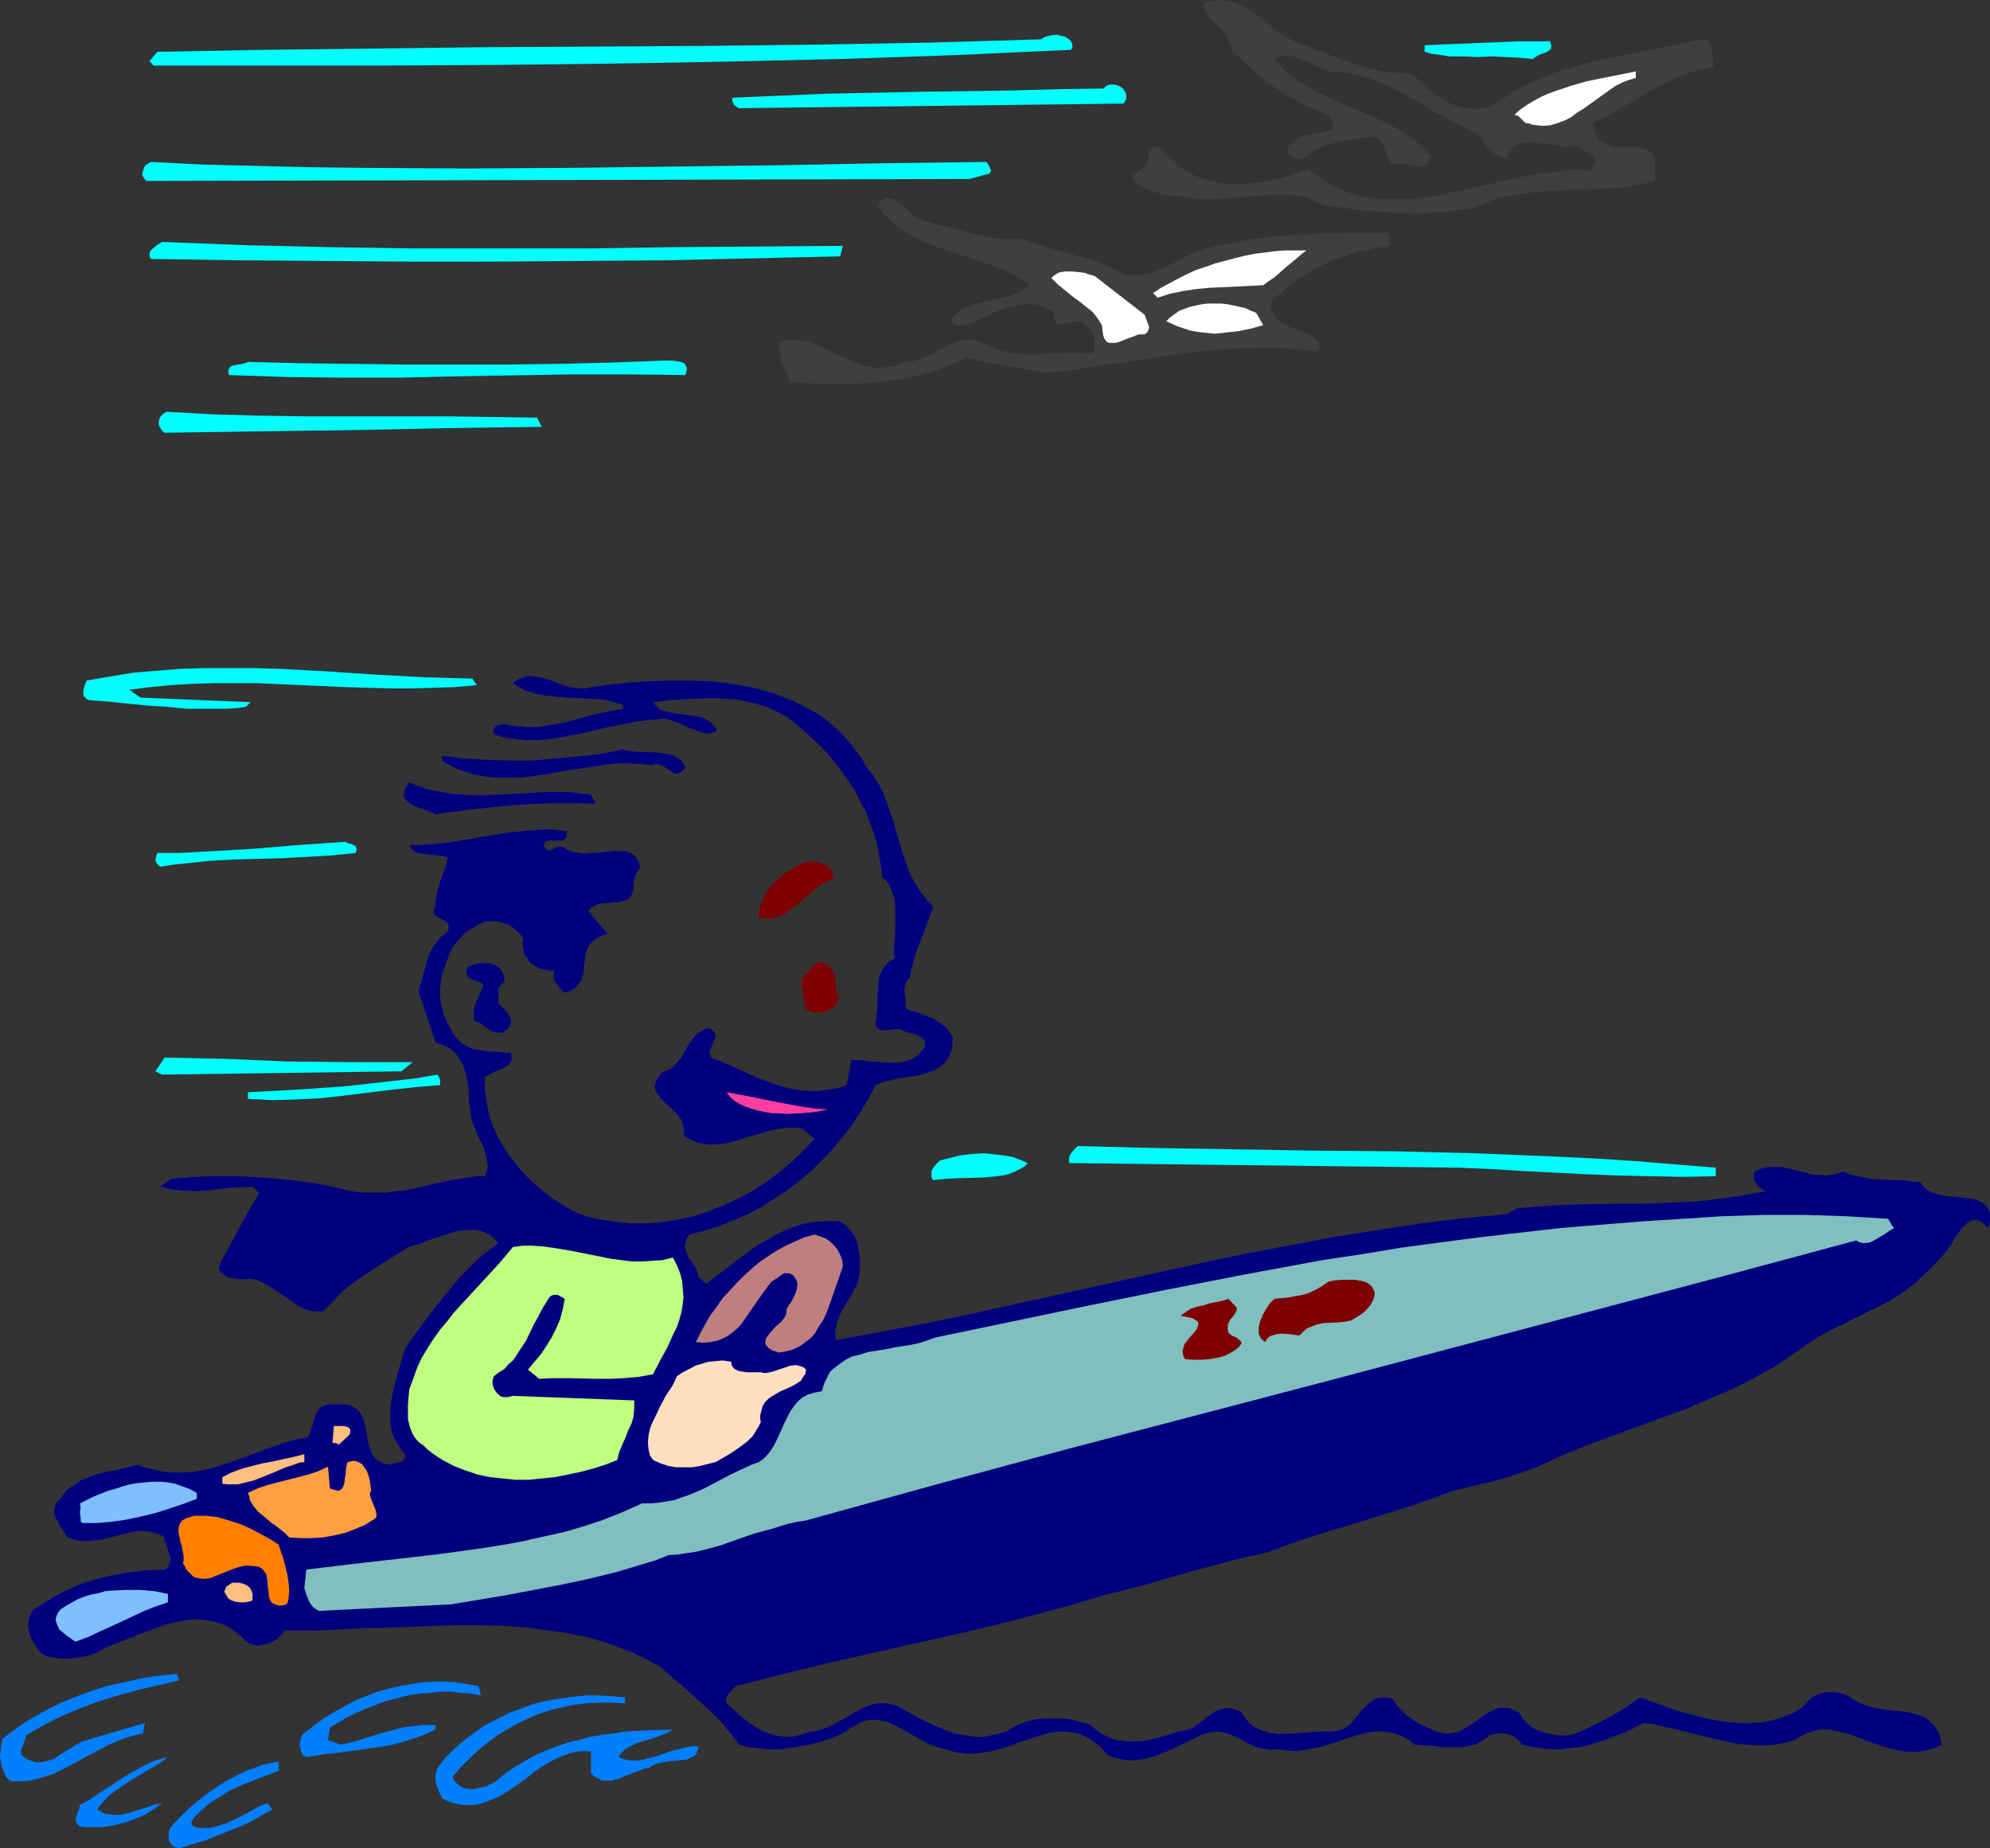
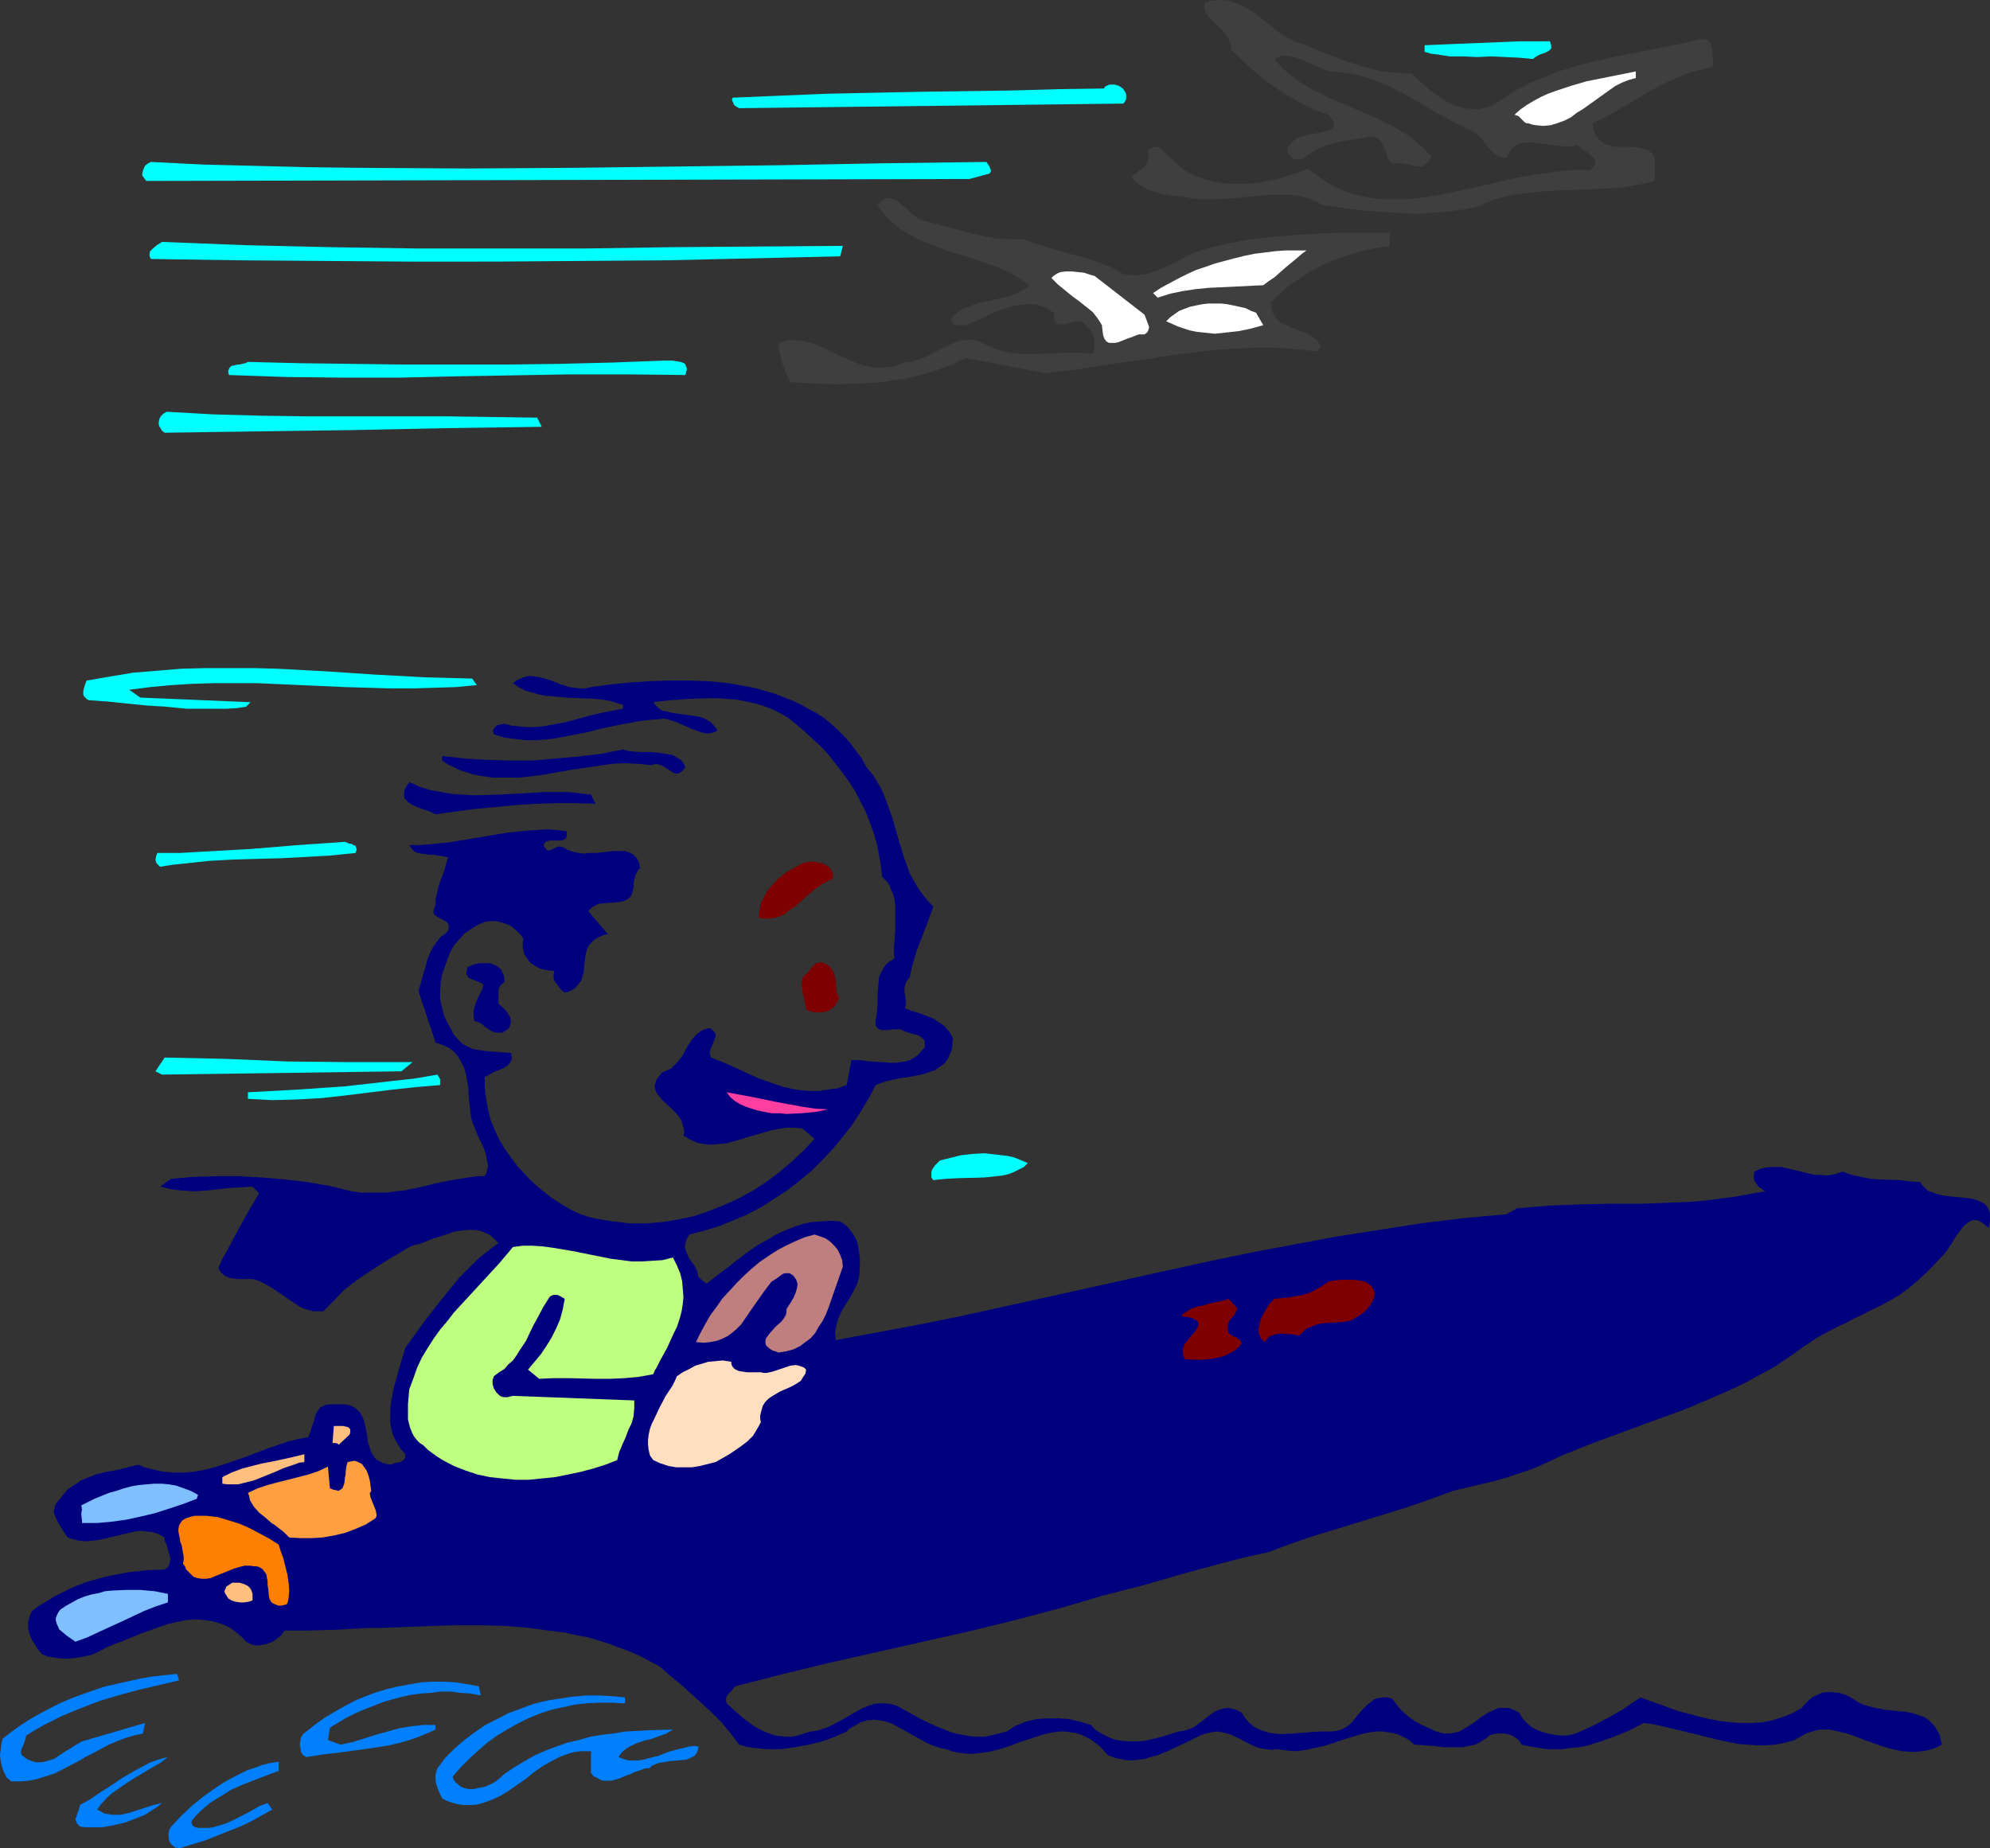
<svg xmlns="http://www.w3.org/2000/svg" xmlns:ns1="http://sodipodi.sourceforge.net/DTD/sodipodi-0.dtd" xmlns:ns2="http://www.inkscape.org/namespaces/inkscape" version="1.0" width="129.724mm" height="120.503mm" id="svg44" ns1:docname="Boating 03.wmf">
  <rect width="100%" height="100%" fill="#333333" stroke="none" />
  <ns1:namedview id="namedview44" pagecolor="#ffffff" bordercolor="#000000" borderopacity="0.25" ns2:showpageshadow="2" ns2:pageopacity="0.0" ns2:pagecheckerboard="0" ns2:deskcolor="#d1d1d1" ns2:document-units="mm" />
  <defs id="defs1">
    <pattern id="WMFhbasepattern" patternUnits="userSpaceOnUse" width="6" height="6" x="0" y="0" />
  </defs>
  <path style="fill:#3f3f3f;fill-opacity:1;fill-rule:evenodd;stroke:none" d="m 320.776,10.825 6.464,2.585 3.394,1.293 3.232,1.131 3.394,0.969 3.394,0.808 1.778,0.162 1.778,0.162 1.778,0.162 h 1.778 l 1.939,1.777 2.101,1.939 2.424,1.777 1.131,0.808 1.454,0.808 1.293,0.646 1.293,0.485 1.454,0.323 1.454,0.162 1.454,0.162 1.616,-0.323 1.616,-0.323 1.454,-0.808 2.747,-1.777 2.747,-1.777 2.909,-1.454 3.07,-1.293 3.07,-1.293 3.07,-0.969 3.232,-0.969 3.232,-0.808 6.626,-1.454 13.251,-2.585 6.626,-1.454 h 0.485 0.485 0.485 l 0.323,0.162 0.485,0.646 0.323,0.808 0.162,0.969 0.162,0.969 v 0.969 l 0.162,0.808 v 1.454 l -2.101,0.485 -1.939,0.485 -1.939,0.485 -1.939,0.808 -3.717,1.616 -3.717,1.939 -3.555,2.1 -3.555,2.1 -3.555,2.1 -3.717,1.777 0.162,1.131 0.323,1.131 0.485,0.808 0.646,0.969 0.808,0.646 0.808,0.485 1.131,0.323 0.97,0.323 h 3.07 1.454 l 1.454,0.162 1.293,0.323 1.131,0.323 0.485,0.485 0.485,0.323 0.323,0.485 0.323,0.646 v 5.655 l -2.586,0.646 -2.747,0.485 -2.747,0.485 -2.747,0.162 -5.818,0.323 -5.656,0.162 -5.818,0.323 -2.747,0.323 -2.747,0.323 -2.747,0.485 -2.586,0.646 -2.586,0.969 -2.424,1.131 -2.586,0.485 -2.424,0.323 -2.424,0.323 -2.262,0.162 -4.525,0.323 -4.686,-0.162 -4.525,-0.323 -4.686,-0.323 -4.686,-0.646 -4.848,-0.646 -1.939,-0.969 -2.101,-0.808 -1.939,-0.485 -2.101,-0.323 h -2.262 -2.101 l -4.525,0.323 -4.525,0.485 -4.686,0.323 h -2.262 -2.262 l -2.262,-0.323 -2.262,-0.485 h -1.778 l -1.778,-0.323 -1.616,-0.323 -1.616,-0.485 -1.616,-0.646 -1.454,-0.808 -1.293,-0.969 -0.97,-0.969 0.646,-0.808 0.808,-0.485 0.646,-0.646 0.808,-0.485 0.646,-0.646 0.485,-0.808 0.162,-0.969 v -0.646 -0.646 l -0.162,-0.323 0.162,-0.323 0.323,-0.323 0.323,-0.162 0.808,-0.323 h 0.808 l 0.808,0.485 0.808,0.808 0.97,0.808 0.97,0.969 2.101,1.939 1.131,0.808 1.131,0.646 1.616,0.808 1.778,0.646 1.778,0.485 1.778,0.323 1.939,0.323 h 1.778 1.939 1.939 l 1.939,-0.162 1.939,-0.323 3.878,-0.808 3.555,-1.131 1.778,-0.646 1.454,-0.646 1.939,1.454 1.939,1.454 1.939,1.131 1.939,0.969 1.939,0.808 2.101,0.646 2.101,0.485 2.101,0.323 2.101,0.323 h 2.101 2.101 2.262 l 4.363,-0.485 4.525,-0.808 4.525,-0.969 4.525,-0.969 9.05,-2.1 4.525,-0.808 4.525,-0.646 4.525,-0.485 h 2.262 l 2.101,0.162 0.646,-0.646 0.323,-0.485 0.323,-0.485 v -0.485 -0.485 l -0.162,-0.323 -0.646,-0.646 -0.97,-0.808 -0.97,-0.646 -0.808,-0.485 -0.808,-0.808 -1.131,0.323 h -1.293 -1.293 l -1.293,-0.162 -2.424,-0.323 -2.586,-0.323 -1.131,-0.162 h -1.131 l -1.131,0.162 -0.97,0.162 -0.97,0.485 -0.808,0.808 -0.646,0.969 -0.646,1.293 -0.97,-0.162 -0.646,-0.162 -0.646,-0.323 -0.646,-0.323 -0.97,-0.969 -0.97,-0.969 -0.808,-1.131 -0.808,-1.131 -1.131,-0.969 -0.646,-0.323 -0.808,-0.485 -2.101,-0.969 -1.939,-0.969 -4.202,-2.262 -4.04,-2.423 -4.04,-2.262 -2.101,-1.131 -2.262,-1.131 -2.101,-0.808 -2.262,-0.808 -2.262,-0.646 -2.262,-0.485 -2.424,-0.323 -2.586,-0.162 -1.616,-0.646 -1.778,-0.808 -3.394,-1.454 -1.778,-0.646 -1.778,-0.323 h -0.808 l -0.97,0.162 -0.808,0.323 -0.646,0.323 1.778,2.1 2.262,1.939 2.262,1.616 2.262,1.454 2.586,1.293 2.586,1.293 5.333,2.262 5.333,2.262 2.586,1.293 2.586,1.293 2.424,1.454 2.424,1.616 2.101,1.939 2.101,2.1 -0.323,0.808 -0.485,0.646 -0.485,0.485 -0.485,0.323 -0.485,0.323 h -0.646 l -1.293,-0.162 -1.454,-0.323 -1.293,-0.323 h -1.454 -0.485 l -0.646,0.162 -0.808,-0.808 -0.485,-0.969 -0.323,-1.131 -0.485,-1.131 -0.323,-0.969 -0.646,-0.808 -0.485,-0.485 -0.485,-0.162 -0.646,-0.323 h -0.646 l -4.525,0.808 -2.262,0.323 -2.262,0.485 -2.262,0.646 -2.101,0.969 -1.778,1.131 -0.97,0.646 -0.808,0.646 h -0.646 -0.808 l -0.646,-0.162 -0.485,-0.323 -0.485,-0.485 -0.323,-0.646 -0.162,-0.646 0.162,-0.808 0.646,-0.808 0.646,-0.646 0.808,-0.646 1.131,-0.485 2.262,-0.485 2.424,-0.485 0.97,-0.162 0.97,-0.323 0.646,-0.323 0.485,-0.323 0.323,-0.646 V 30.535 l -0.162,-0.323 -0.162,-0.485 -0.323,-0.323 -0.323,-0.646 -0.485,-0.485 -3.555,-1.293 -3.232,-1.616 -3.232,-1.777 -2.909,-1.939 -2.909,-2.1 -2.747,-2.262 -5.333,-5.008 v -0.969 l -0.323,-0.808 -0.323,-0.969 -0.485,-0.808 -1.131,-1.454 -1.454,-1.293 -1.293,-1.293 -0.646,-0.646 -0.485,-0.646 -0.162,-0.646 -0.323,-0.646 V 1.293 l 0.162,-0.646 1.131,-0.323 0.808,-0.162 L 300.737,0 l 1.778,0.162 1.454,0.485 1.616,0.485 1.454,0.808 1.293,0.808 1.454,0.969 2.586,2.1 2.586,2.1 1.293,0.808 1.454,0.808 1.454,0.808 z" id="path1" />
-   <path style="fill:#00ffff;fill-opacity:1;fill-rule:evenodd;stroke:none" d="m 263.892,12.279 -28.442,1.293 -28.442,0.969 -28.118,0.646 -28.118,0.485 -28.118,0.323 -28.118,0.162 H 66.256 37.814 l -0.97,-1.131 1.939,-2.262 v 0 l 26.664,-0.485 26.987,-0.323 26.987,-0.323 27.31,-0.162 27.31,-0.162 27.472,-0.323 27.472,-0.485 27.472,-0.808 0.485,-0.323 0.646,-0.323 1.293,-0.323 1.454,-0.162 1.454,0.323 0.646,0.162 0.485,0.323 0.485,0.323 0.485,0.485 0.162,0.323 0.162,0.646 v 0.485 z" id="path2" />
  <path style="fill:#00ffff;fill-opacity:1;fill-rule:evenodd;stroke:none" d="m 381.86,10.178 0.162,0.485 0.162,0.485 v 0.323 0.485 l -0.485,0.485 -0.808,0.485 -0.97,0.323 -0.808,0.323 -0.808,0.485 -0.646,0.485 -3.394,-0.323 -3.394,-0.162 -3.394,-0.162 -3.555,0.162 -3.394,-0.162 h -3.394 l -3.07,-0.485 -1.454,-0.162 -1.616,-0.485 v 0 -1.616 l 3.717,-0.162 3.878,-0.162 7.918,-0.323 7.918,-0.323 h 3.717 z" id="path3" />
  <path style="fill:#ffffff;fill-opacity:1;fill-rule:evenodd;stroke:none" d="m 403.03,19.226 -1.778,0.485 -1.616,0.646 -1.616,0.808 -1.616,1.131 -6.302,4.524 -1.616,0.969 -1.454,1.131 -1.616,0.808 -1.778,0.646 -1.616,0.485 -1.778,0.162 -1.778,-0.162 -0.97,-0.162 -0.97,-0.323 h -0.485 l -0.485,-0.323 -0.646,-0.646 -0.808,-0.808 -0.485,-0.162 -0.485,-0.162 1.454,-1.293 1.616,-1.131 1.616,-0.969 1.778,-0.969 1.778,-0.808 1.778,-0.646 3.878,-1.293 3.878,-1.131 4.04,-0.808 8.08,-1.616 z" id="path4" />
  <path style="fill:#00ffff;fill-opacity:1;fill-rule:evenodd;stroke:none" d="m 276.82,25.527 -94.698,1.131 -0.646,-0.323 -0.646,-0.485 -0.162,-0.485 -0.162,-0.323 -0.162,-0.485 0.162,-0.485 11.474,-0.485 11.635,-0.485 23.109,-0.485 22.786,-0.323 11.312,-0.323 11.15,-0.162 0.323,-0.485 0.646,-0.323 0.485,-0.162 h 0.485 0.646 l 0.646,0.162 0.485,0.162 0.485,0.323 0.485,0.323 0.323,0.485 0.323,0.485 0.162,0.485 v 0.485 0.646 l -0.323,0.646 z" id="path5" />
  <path style="fill:#00ffff;fill-opacity:1;fill-rule:evenodd;stroke:none" d="m 243.046,39.906 0.646,0.969 0.323,0.808 0.162,0.323 -0.162,0.485 -0.323,0.323 -0.646,0.162 -4.202,1.131 L 36.037,44.591 35.552,43.945 35.067,43.299 V 42.653 l 0.162,-0.646 0.323,-0.808 0.323,-0.485 0.646,-0.485 0.646,-0.323 12.928,0.646 12.928,0.323 12.928,0.323 12.928,0.162 26.018,0.162 25.856,-0.162 25.856,-0.323 25.694,-0.323 25.533,-0.485 z" id="path6" />
  <path style="fill:#3f3f3f;fill-opacity:1;fill-rule:evenodd;stroke:none" d="m 227.209,54.285 3.07,0.808 3.07,0.808 3.07,0.808 2.909,0.808 3.07,0.646 3.232,0.646 3.232,0.162 h 1.616 1.778 l 3.07,1.131 3.07,0.969 6.302,1.777 3.232,0.808 3.07,1.131 2.909,1.131 1.454,0.808 1.454,0.808 1.293,0.162 1.454,0.162 1.454,-0.162 1.293,-0.162 1.293,-0.323 1.293,-0.485 2.424,-0.969 2.586,-1.293 2.424,-1.293 2.424,-1.131 2.586,-0.808 5.494,-1.293 5.494,-0.969 5.656,-0.646 5.818,-0.485 5.818,-0.323 5.656,-0.162 h 5.656 5.494 v 3.231 l -4.04,0.646 -4.202,0.969 -3.878,1.293 -1.939,0.646 -1.778,0.808 -1.939,0.969 -1.778,0.969 -1.778,1.131 -1.616,1.131 -1.778,1.131 -1.454,1.293 -1.616,1.454 -1.454,1.454 v 1.293 l 0.323,1.131 0.485,0.969 0.646,0.808 0.646,0.646 0.97,0.485 1.939,0.969 2.262,0.808 2.101,0.808 0.808,0.646 0.97,0.646 0.646,0.808 0.485,0.969 -0.97,1.131 -4.363,-0.485 -4.202,-0.323 -4.363,-0.162 -4.202,0.162 -4.202,0.162 -4.202,0.323 -8.403,0.969 -8.242,1.293 -8.242,1.131 -8.242,1.293 -4.202,0.485 -4.04,0.485 -19.715,-3.716 -2.262,1.131 -2.586,1.131 -2.424,0.808 -2.586,0.808 -2.586,0.646 -2.747,0.646 -2.747,0.323 -2.747,0.485 -2.747,0.162 -2.747,0.162 -5.656,0.162 -5.656,-0.162 -5.494,-0.323 -0.646,-0.969 -0.485,-1.131 -0.485,-1.131 -0.485,-1.293 -0.646,-2.585 -0.323,-2.585 0.97,-0.323 1.131,-0.323 h 1.939 l 1.939,0.162 1.939,0.485 1.939,0.646 1.778,0.808 3.555,1.777 3.717,1.616 1.939,0.646 1.939,0.485 1.939,0.162 2.101,-0.162 1.131,-0.162 0.97,-0.162 1.131,-0.485 1.131,-0.485 h 1.454 l 1.131,-0.323 1.293,-0.485 1.293,-0.485 4.686,-2.423 2.424,-1.131 1.293,-0.323 1.131,-0.162 1.293,-0.162 1.293,0.162 1.454,0.485 1.293,0.646 1.454,0.646 1.454,0.646 1.616,0.323 1.454,0.323 1.616,0.162 1.616,0.162 h 3.394 l 6.949,-0.323 h 3.232 l 3.394,0.162 0.323,-0.808 0.162,-0.969 v -0.808 -0.808 l -0.323,-0.969 -0.323,-0.808 -0.646,-0.808 -0.808,-0.969 -0.485,-0.485 -0.485,-0.323 -0.646,-0.162 h -0.646 l -1.454,0.323 -1.293,0.323 -1.131,0.162 h -0.485 l -0.485,-0.162 -0.323,-0.323 -0.323,-0.646 -0.162,-0.646 v -1.131 l -1.293,-0.808 -1.293,-0.646 -1.293,-0.485 -1.293,-0.162 h -1.454 l -1.454,0.162 -1.454,0.162 -1.293,0.323 -2.909,0.969 -2.909,1.293 -2.586,1.293 -2.586,0.969 h -1.131 -1.131 l -0.485,-0.162 -0.485,-0.323 -0.162,-0.485 -0.162,-0.485 0.97,-1.131 0.97,-0.808 0.97,-0.646 1.293,-0.485 1.293,-0.485 1.293,-0.485 2.586,-0.485 2.747,-0.646 2.586,-0.646 1.293,-0.485 1.131,-0.646 1.131,-0.646 1.131,-0.808 -2.262,-1.454 -2.262,-1.454 -2.586,-1.131 -2.424,-0.969 -5.171,-1.777 -5.333,-1.616 -2.586,-0.969 -2.424,-0.969 -2.424,-0.969 -2.262,-1.293 -2.262,-1.293 -2.101,-1.777 -1.778,-1.777 -0.808,-1.131 -0.808,-1.131 0.646,-0.808 0.646,-0.485 0.808,-0.323 0.646,-0.162 0.646,0.162 0.808,0.162 0.646,0.485 0.646,0.485 1.454,1.131 1.293,1.293 1.454,1.131 0.646,0.323 z" id="path7" />
  <path style="fill:#00ffff;fill-opacity:1;fill-rule:evenodd;stroke:none" d="m 207.656,60.586 -0.646,2.585 -21.331,0.485 -21.331,0.485 -21.17,0.162 -21.17,0.162 H 101 L 79.83,64.302 58.499,64.14 37.168,63.817 l -0.162,-0.323 -0.162,-0.485 v -0.485 l 0.162,-0.646 0.485,-0.485 1.131,-0.969 1.293,-0.808 20.846,0.808 20.846,0.485 21.008,0.323 h 20.846 21.008 l 21.008,-0.323 21.17,-0.162 z" id="path8" />
  <path style="fill:#ffffff;fill-opacity:1;fill-rule:evenodd;stroke:none" d="m 321.907,61.717 -1.131,0.808 -1.293,1.131 -2.747,2.262 -2.747,2.423 -1.454,0.969 -1.293,0.969 -6.626,0.323 -6.787,0.323 -3.232,0.323 -3.232,0.485 -3.07,0.646 -3.07,0.969 -1.131,-1.131 1.939,-1.293 2.101,-1.131 2.101,-1.131 2.262,-1.131 2.101,-0.969 2.424,-0.808 2.262,-0.808 2.424,-0.646 2.424,-0.646 2.586,-0.646 2.424,-0.485 2.586,-0.323 2.586,-0.323 2.424,-0.162 h 2.586 z" id="path9" />
  <path style="fill:#ffffff;fill-opacity:1;fill-rule:evenodd;stroke:none" d="m 281.992,77.55 0.485,1.293 0.485,1.293 0.162,0.485 -0.162,0.646 -0.323,0.646 -0.646,0.485 h -0.646 -0.808 l -1.616,0.646 -0.97,0.323 -0.808,0.323 -1.616,0.646 -0.808,0.162 h -0.808 -0.646 l -0.646,-0.323 -0.485,-0.646 -0.323,-0.808 -0.162,-1.131 -0.162,-1.454 -0.485,-0.808 -0.646,-0.969 -1.131,-1.454 -1.616,-1.293 -1.616,-1.293 -1.778,-1.293 -1.778,-1.454 -1.778,-1.454 -1.616,-1.616 0.485,-0.485 0.485,-0.323 0.485,-0.323 0.808,-0.323 1.293,-0.162 h 1.454 l 1.616,0.162 1.454,0.162 1.454,0.485 1.131,0.323 v 0 z" id="path10" />
  <path style="fill:#ffffff;fill-opacity:1;fill-rule:evenodd;stroke:none" d="m 309.464,77.065 1.778,3.07 -2.909,0.808 -3.07,0.646 -2.909,0.323 -3.07,0.323 -3.07,-0.323 -1.454,-0.162 -1.616,-0.323 -1.454,-0.485 -1.454,-0.485 -1.454,-0.646 -1.454,-0.646 0.97,-0.969 1.131,-0.808 1.131,-0.808 1.293,-0.485 1.293,-0.485 1.454,-0.323 1.616,-0.323 1.454,-0.162 h 1.616 1.616 l 1.454,0.162 1.616,0.323 1.454,0.323 1.454,0.323 1.293,0.646 z" id="path11" />
  <path style="fill:#00ffff;fill-opacity:1;fill-rule:evenodd;stroke:none" d="M 168.872,92.414 154.651,92.252 H 140.592 L 112.473,92.737 98.414,93.06 H 84.517 L 70.458,92.899 56.398,92.414 56.237,91.768 v -0.485 l 0.162,-0.323 0.162,-0.323 0.485,-0.485 0.808,-0.162 0.808,-0.162 h 0.485 l 0.485,-0.162 0.808,-0.162 0.646,-0.323 12.928,0.323 12.766,0.162 12.766,0.162 h 12.605 12.766 l 12.766,-0.162 12.928,-0.323 12.928,-0.485 h 2.101 l 1.131,0.162 0.97,0.162 0.808,0.323 0.323,0.323 0.162,0.485 0.162,0.323 v 0.485 l -0.162,0.646 z" id="path12" />
  <path style="fill:#00ffff;fill-opacity:1;fill-rule:evenodd;stroke:none" d="m 132.35,102.916 1.131,2.262 -11.474,0.162 -11.635,0.162 -23.755,0.485 -11.797,0.162 -11.635,0.162 -11.474,0.162 -11.15,0.162 -0.646,-0.485 -0.485,-0.808 -0.323,-0.646 v -0.646 l 0.162,-0.808 0.323,-0.646 0.646,-0.646 0.808,-0.485 11.474,0.646 11.635,0.323 11.635,0.162 h 11.474 11.312 11.474 l 11.15,0.162 z" id="path13" />
  <path style="fill:#00ffff;fill-opacity:1;fill-rule:evenodd;stroke:none" d="m 117.483,168.833 -5.333,0.485 -5.333,0.162 -5.333,0.162 h -5.333 l -5.494,-0.162 -5.494,-0.162 -21.816,-0.969 h -5.333 -5.333 l -5.333,0.162 -5.171,0.323 -5.171,0.485 -5.171,0.646 2.747,1.939 27.149,1.131 -1.131,1.131 -2.262,0.323 -2.424,0.162 H 53.49 51.066 46.056 l -5.01,-0.485 -5.01,-0.323 -4.848,-0.485 -4.686,-0.485 -2.262,-0.162 -2.262,-0.162 -0.485,-0.162 -0.323,-0.323 -0.485,-0.485 -0.162,-0.485 v -0.808 l 0.323,-1.293 0.485,-1.292 5.656,-0.969 5.818,-0.969 5.979,-0.485 5.818,-0.485 5.979,-0.162 h 5.979 5.979 l 5.979,0.162 11.958,0.646 12.12,0.808 11.958,0.646 5.979,0.162 5.818,0.162 z" id="path14" />
  <path style="fill:#00007f;fill-opacity:1;fill-rule:evenodd;stroke:none" d="m 145.601,169.318 4.686,-0.646 4.848,-0.485 4.848,-0.323 4.848,-0.162 h 5.01 l 4.848,0.162 4.686,0.485 4.686,0.808 2.262,0.485 2.262,0.646 2.262,0.646 2.101,0.808 2.101,0.808 2.101,0.969 1.939,1.131 1.939,0.969 1.939,1.292 1.778,1.454 1.616,1.454 1.616,1.616 1.454,1.616 1.454,1.939 1.454,1.939 1.131,2.1 1.616,1.939 1.293,2.1 1.131,2.1 0.808,2.1 0.808,2.262 0.808,2.262 1.293,4.524 1.293,4.362 0.808,2.262 0.808,2.262 1.131,2.1 1.293,2.1 1.616,2.1 1.778,1.939 -1.616,4.362 -0.808,2.1 -0.808,2.1 -0.808,2.1 -0.646,2.1 -0.646,2.262 -0.485,2.423 -0.485,0.485 -0.323,0.485 -0.323,0.808 -0.162,0.969 v 0.808 l 0.162,0.969 0.162,0.969 v 0.969 l -0.162,1.131 1.616,0.646 1.778,0.485 1.616,0.646 1.778,0.646 1.454,0.969 1.454,0.969 0.485,0.646 0.646,0.646 0.485,0.808 0.485,0.969 -0.162,0.969 v 0.969 l -0.162,0.808 -0.323,0.808 -0.646,1.454 -0.808,1.131 -1.131,0.808 -1.131,0.808 -1.454,0.485 -1.293,0.485 -3.07,0.646 -3.232,0.485 -1.454,0.323 -1.616,0.323 -1.293,0.485 -1.293,0.485 -1.778,3.393 -1.939,3.231 -2.101,3.231 -2.262,2.908 -2.424,2.908 -2.586,2.747 -2.747,2.747 -2.909,2.423 -2.909,2.262 -3.232,2.1 -3.232,2.1 -3.394,1.777 -3.394,1.454 -3.555,1.454 -3.717,1.131 -3.717,0.969 -0.485,0.808 -0.323,0.646 -0.162,0.808 -0.162,0.646 0.162,0.646 0.162,0.646 0.485,1.131 0.323,0.646 0.485,0.646 0.808,1.131 0.646,1.293 0.162,0.808 0.162,0.646 1.939,1.616 3.555,-2.747 1.778,-1.292 1.778,-1.454 3.878,-2.908 1.939,-1.292 2.101,-1.131 2.101,-1.292 2.101,-0.969 2.101,-0.808 2.262,-0.808 2.262,-0.485 2.424,-0.162 2.262,-0.162 2.424,0.162 0.97,0.646 0.808,0.646 0.646,0.808 0.646,0.808 0.485,0.808 0.485,0.969 0.323,1.131 0.162,1.131 0.323,2.1 v 2.262 l -0.162,2.1 -0.485,1.939 -0.808,1.616 -0.97,1.777 -2.101,3.393 -0.808,1.777 -0.485,1.777 -0.162,0.969 -0.162,0.808 0.162,0.969 v 0.808 l 10.504,-1.939 10.342,-1.939 10.342,-2.1 10.181,-2.262 20.523,-4.524 20.362,-4.524 10.342,-2.262 10.181,-2.1 10.342,-1.939 10.342,-1.939 10.342,-1.616 10.342,-1.616 10.504,-1.292 10.666,-0.969 2.586,-1.454 3.878,-0.323 3.717,-0.323 7.757,-0.323 7.918,-0.162 h 7.918 l 7.757,-0.323 3.878,-0.162 3.717,-0.323 3.717,-0.485 3.717,-0.485 3.555,-0.646 3.555,-0.646 -1.131,-0.808 -0.646,-0.485 -0.323,-0.646 -0.485,-0.485 -0.162,-0.808 v -0.808 l 0.162,-0.808 1.293,-0.646 1.293,-0.323 1.454,-0.162 h 1.293 1.293 l 1.454,0.323 2.747,0.646 2.586,0.646 1.454,0.323 h 1.293 l 1.454,0.162 1.293,-0.162 1.454,-0.323 1.293,-0.485 2.262,0.808 2.262,0.485 2.424,0.485 2.424,0.162 5.01,0.162 2.424,0.323 2.424,0.162 0.323,0.646 0.485,0.485 0.485,0.485 0.485,0.485 1.293,0.485 1.454,0.485 1.454,0.323 1.616,0.162 1.616,0.162 1.616,0.162 1.454,0.162 1.454,0.323 1.131,0.485 1.131,0.646 0.323,0.485 0.323,0.485 0.323,0.646 0.162,0.646 v 0.646 0.969 l -0.162,0.969 -0.162,0.969 -0.646,-0.485 -0.485,-0.485 -0.485,-0.323 -0.485,-0.323 -0.808,-0.323 h -0.97 l -0.808,0.323 -0.646,0.485 -0.808,0.646 -0.646,0.808 -1.293,1.777 -0.646,0.969 -0.485,0.969 -0.646,0.808 -0.485,0.808 -0.646,0.808 -0.485,0.485 -2.101,2.262 -1.939,1.939 -2.101,1.939 -2.101,1.777 -2.262,1.616 -2.424,1.454 -2.424,1.293 -2.747,1.292 -1.454,0.808 -1.454,0.646 -1.293,0.646 -1.131,0.646 -2.101,0.969 -1.939,0.969 -3.555,1.939 -1.616,1.131 -1.939,1.293 -3.394,2.423 -3.394,2.262 -3.555,1.939 -3.555,1.939 -3.717,1.777 -3.717,1.616 -7.595,3.231 -7.595,2.747 -15.352,5.655 -7.595,3.07 -3.07,1.454 -3.232,1.454 -3.232,1.131 -3.394,1.131 -3.394,0.969 -3.394,0.808 -6.787,1.616 -5.656,2.1 -5.656,1.939 -11.474,3.554 -11.635,3.554 -5.656,1.939 -5.656,2.1 -5.333,1.131 -5.01,1.292 -10.181,2.747 -10.019,2.908 -5.01,1.292 -5.171,1.293 -5.333,1.616 -5.656,1.616 -10.989,2.908 -11.312,2.747 -11.474,2.585 -22.947,5.17 -11.312,2.747 -11.312,2.908 -0.808,0.969 -0.808,0.808 -0.323,0.485 -0.323,0.646 v 0.646 l 0.162,0.646 2.101,1.939 2.262,1.939 2.424,1.777 1.131,0.646 1.293,0.646 1.293,0.485 1.293,0.485 1.454,0.162 1.454,0.162 h 1.293 l 1.616,-0.323 1.454,-0.485 1.616,-0.485 1.454,-0.162 1.454,-0.485 1.454,-0.485 1.293,-0.646 2.424,-1.292 2.424,-1.454 2.424,-1.293 1.293,-0.485 1.293,-0.485 1.293,-0.162 h 1.454 l 1.454,0.162 1.616,0.485 2.909,1.616 2.909,1.616 3.394,1.616 1.616,0.646 1.616,0.646 1.778,0.646 1.778,0.323 1.778,0.323 1.778,0.162 h 1.778 l 1.778,-0.323 1.939,-0.485 1.939,-0.485 1.131,-0.808 1.131,-0.646 2.424,-0.969 2.586,-0.646 2.747,-0.162 h 2.747 l 2.586,0.162 2.747,0.646 2.586,0.808 1.131,1.131 1.131,0.808 1.293,0.646 1.293,0.646 1.454,0.485 1.293,0.162 1.454,0.162 h 1.454 1.454 l 1.454,-0.162 2.909,-0.646 2.747,-0.808 2.586,-0.808 1.131,-0.162 1.131,-0.323 0.97,-0.323 0.808,-0.485 1.778,-1.292 1.616,-1.292 1.616,-1.131 0.97,-0.323 0.808,-0.323 1.131,-0.162 1.131,0.162 1.131,0.323 1.293,0.646 0.808,1.293 0.97,1.131 1.131,0.969 1.131,0.646 1.293,0.485 1.454,0.485 1.293,0.162 1.454,0.162 3.232,-0.162 6.302,-0.485 h 3.07 l 1.293,-0.162 1.131,-0.323 0.97,-0.485 0.97,-0.646 0.808,-0.808 0.646,-0.808 0.808,-0.969 0.646,-0.808 1.616,-1.616 0.808,-0.646 0.808,-0.646 0.97,-0.323 1.131,-0.162 h 1.131 l 1.293,0.323 1.131,1.616 1.293,1.454 1.454,1.292 1.616,1.131 1.778,0.969 1.778,0.808 1.778,0.808 1.778,0.485 h 1.454 l 1.131,-0.162 1.293,-0.323 1.131,-0.646 2.101,-1.292 1.131,-0.808 0.97,-0.808 2.101,-1.292 1.131,-0.485 1.131,-0.485 h 1.131 1.293 l 1.293,0.485 0.646,0.323 0.646,0.323 0.485,0.808 0.485,0.808 0.646,0.646 0.646,0.646 0.808,0.646 0.808,0.485 1.939,0.808 1.939,0.485 2.101,0.323 h 2.101 l 1.939,-0.485 2.262,-0.969 2.101,-0.969 4.04,-2.1 3.878,-2.262 1.778,-1.292 1.939,-1.292 4.525,1.616 4.848,1.777 2.586,0.646 2.424,0.646 2.586,0.646 2.747,0.485 2.586,0.323 2.586,0.162 h 2.586 l 2.586,-0.162 2.424,-0.485 2.586,-0.808 2.424,-0.969 2.262,-1.293 0.646,-0.808 0.646,-0.646 0.646,-0.646 0.808,-0.646 0.808,-0.323 0.646,-0.323 0.808,-0.323 0.97,-0.162 h 1.778 l 1.616,0.162 1.778,0.646 1.454,0.808 1.454,0.969 1.616,0.646 1.778,0.485 1.616,0.323 1.616,0.323 1.778,0.162 3.232,0.323 1.616,0.323 1.454,0.485 1.454,0.485 1.131,0.808 1.131,1.131 0.485,0.646 0.323,0.646 0.485,0.646 0.323,0.969 0.162,0.969 0.323,0.969 -1.293,0.646 -1.293,0.485 -1.293,0.323 -1.131,0.162 -1.293,0.162 h -1.293 l -2.262,-0.162 -2.424,-0.485 -2.262,-0.646 -4.525,-1.616 -2.101,-0.808 -2.262,-0.808 -2.101,-0.485 -2.262,-0.485 h -2.101 l -0.97,0.162 -1.131,0.323 -1.131,0.323 -0.97,0.485 -1.131,0.646 -1.131,0.646 -2.262,0.646 -2.424,0.485 -2.262,0.162 h -2.424 l -2.262,-0.162 -2.262,-0.162 -4.686,-0.969 -9.211,-2.262 -4.686,-1.131 -2.262,-0.485 -2.424,-0.323 -3.394,1.777 -3.555,1.454 -3.555,1.292 -3.717,1.131 -1.778,0.323 -1.939,0.162 -1.939,0.323 h -1.939 -1.939 l -2.101,-0.323 -2.101,-0.323 -2.101,-0.485 -0.646,-0.969 -0.646,-0.646 -1.131,-0.646 -0.97,-0.323 -1.131,-0.162 h -1.131 l -1.293,0.162 -0.97,0.323 -0.97,0.808 -1.131,0.646 -0.97,0.646 -1.131,0.323 -1.131,0.162 -1.293,0.323 h -2.262 -2.424 l -2.424,-0.323 -2.424,-0.162 -2.424,-0.162 -0.808,-0.808 -0.97,-0.646 -0.97,-0.485 -0.97,-0.485 -0.97,-0.323 -0.97,-0.162 -1.939,-0.323 h -1.939 l -2.101,0.323 -1.939,0.485 -2.101,0.646 -2.101,0.646 -2.262,0.808 -2.101,0.646 -2.262,0.485 -2.262,0.485 -2.262,0.323 -2.424,-0.162 -2.262,-0.323 -1.454,0.162 -1.293,-0.162 -1.131,-0.162 -1.293,-0.323 -2.101,-0.969 -2.101,-1.131 -2.101,-0.969 -0.97,-0.323 -1.293,-0.323 -1.131,-0.162 -1.293,0.162 -1.454,0.323 -1.454,0.485 -2.586,1.292 -2.747,1.293 -2.747,1.292 -2.747,1.131 -1.454,0.323 -1.454,0.485 -1.454,0.162 -1.454,0.162 h -1.454 l -1.454,-0.323 -1.616,-0.323 -1.616,-0.646 -1.131,-1.293 -1.131,-1.131 -1.131,-0.808 -1.131,-0.808 -1.293,-0.646 -1.131,-0.485 -1.131,-0.323 -1.293,-0.162 -1.131,-0.162 h -1.293 l -2.424,0.323 -2.424,0.646 -2.424,0.808 -2.586,0.808 -2.424,0.969 -2.586,0.808 -2.586,0.646 -2.586,0.323 -1.293,0.162 h -1.293 l -1.293,-0.162 -1.454,-0.162 -1.293,-0.323 -1.293,-0.485 -1.616,-0.323 -1.454,-0.485 -1.616,-0.646 -1.454,-0.808 -2.909,-1.616 -2.909,-1.616 -1.454,-0.808 -1.454,-0.485 -1.616,-0.323 -1.454,-0.162 -1.616,0.162 -1.616,0.485 -0.808,0.485 -0.808,0.485 -0.97,0.485 -0.808,0.808 -2.909,1.292 -3.07,1.131 -3.232,0.808 -3.555,0.646 -3.394,0.485 h -3.394 l -1.778,-0.162 -1.778,-0.162 -1.778,-0.323 -1.616,-0.485 -2.101,-2.747 -2.262,-2.747 -2.262,-2.262 -2.424,-2.262 -5.01,-4.524 -2.747,-2.262 -2.747,-2.423 -2.424,-1.292 -2.424,-1.293 -2.586,-1.131 -2.586,-0.969 -2.586,-0.969 -2.586,-0.808 -2.747,-0.808 -2.747,-0.485 -2.747,-0.646 -2.909,-0.323 -5.818,-0.808 -5.818,-0.485 -5.979,-0.162 h -5.979 l -6.141,0.162 -12.282,0.485 h -3.07 l -2.909,0.162 -6.141,0.323 -5.979,0.162 h -5.979 l -0.808,1.131 -0.97,0.808 -1.131,0.808 -1.293,0.485 -1.293,0.323 -1.454,0.162 -1.293,-0.323 -0.646,-0.323 -0.646,-0.323 -0.808,-0.969 -0.97,-0.808 -0.97,-0.808 -1.131,-0.808 -0.97,-0.485 -1.131,-0.485 -2.101,-0.646 -2.101,-0.323 -2.262,-0.162 -2.262,0.162 -2.262,0.485 -2.262,0.485 -2.262,0.808 -4.525,1.616 -4.363,1.777 -2.101,0.808 -1.939,0.808 -1.778,0.969 -1.778,0.808 -2.101,0.485 -2.101,0.323 -2.262,0.162 -2.101,-0.162 -2.101,-0.323 -0.808,-0.323 -0.808,-0.323 -0.97,-1.131 -0.808,-1.292 -0.808,-1.292 -0.485,-1.292 -0.323,-1.454 v -1.454 l 0.323,-1.293 0.323,-0.808 0.323,-0.646 1.778,-1.292 1.939,-1.131 1.778,-1.131 1.939,-0.969 1.939,-0.969 1.939,-0.808 2.101,-0.808 4.04,-1.131 2.101,-0.485 4.363,-0.808 4.363,-0.485 4.363,-0.162 0.485,-0.323 0.485,-0.485 0.162,-0.485 0.162,-0.485 0.162,-0.969 -0.323,-1.131 -0.323,-1.131 -0.323,-1.131 -0.485,-0.969 v -0.808 l -1.454,-0.808 -1.454,-0.485 -1.293,-0.162 -1.616,-0.162 -1.454,0.162 -1.454,0.323 -6.141,1.454 -1.454,0.323 -1.616,0.162 -1.454,0.162 -1.616,-0.162 -1.454,-0.323 -1.454,-0.485 -0.323,-0.485 -0.323,-0.485 -0.646,-0.969 -0.808,-1.292 -0.646,-1.292 -0.485,-1.131 -0.162,-0.808 0.162,-0.485 0.162,-0.808 0.162,-0.485 0.485,-0.646 0.646,-0.646 0.808,-1.131 0.97,-1.131 1.131,-0.808 1.131,-0.646 0.97,-0.808 1.293,-0.485 2.424,-0.969 2.586,-0.646 2.747,-0.485 2.586,-0.646 2.586,-0.646 1.454,0.646 1.293,0.323 1.454,0.323 1.293,0.323 2.747,0.323 h 2.747 l 2.586,-0.162 2.586,-0.485 2.586,-0.646 2.586,-0.808 5.171,-1.777 5.01,-1.939 5.171,-1.777 2.586,-0.646 2.586,-0.485 0.485,-1.293 0.485,-1.454 0.485,-1.454 0.323,-1.292 0.323,-0.646 0.485,-0.646 0.323,-0.485 0.646,-0.323 0.646,-0.323 0.808,-0.162 h 0.97 1.131 0.97 0.97 l 0.808,0.162 0.646,0.162 0.646,0.323 0.485,0.323 0.97,0.808 0.646,1.131 0.485,1.131 0.323,1.292 0.485,2.747 0.162,1.454 0.485,1.292 0.485,1.293 0.646,0.969 0.485,0.485 0.485,0.323 0.646,0.323 0.646,0.323 0.808,0.162 0.808,0.162 0.646,-0.162 0.485,-0.323 h 0.646 l 0.646,-0.162 0.646,-0.323 0.323,-0.323 0.323,-0.485 v -0.323 -0.485 l -1.293,-1.454 -0.808,-1.454 -0.808,-1.454 -0.485,-1.616 -0.323,-1.616 v -1.616 -1.777 l 0.162,-1.616 0.646,-3.554 0.97,-3.393 0.485,-1.777 0.485,-1.616 0.97,-3.231 2.424,-3.393 2.586,-3.554 2.747,-3.554 2.747,-3.393 2.747,-3.393 3.07,-3.07 1.616,-1.616 1.616,-1.292 1.616,-1.292 1.778,-1.292 -1.131,-1.131 -1.131,-0.969 -1.131,-0.485 -1.293,-0.485 -1.454,-0.162 h -1.454 l -1.454,0.162 -1.454,0.162 -2.909,0.969 -3.07,0.969 -2.747,1.131 -1.454,0.323 -1.293,0.485 -5.656,3.393 -2.747,1.777 -2.747,1.777 -2.747,1.939 -2.586,2.1 -2.262,2.423 -2.424,2.423 h -1.293 -1.293 l -1.131,-0.323 -1.131,-0.323 -0.97,-0.485 -0.97,-0.646 -1.939,-1.293 -2.101,-1.454 -1.939,-1.292 -2.262,-1.293 -1.131,-0.485 -1.293,-0.323 h -1.131 -1.293 -1.131 l -1.131,-0.162 -1.131,-0.162 -0.97,-0.485 -0.97,-0.808 -0.323,-0.485 -0.323,-0.646 0.97,-2.262 1.293,-2.262 2.424,-4.524 2.586,-4.685 2.747,-4.685 -1.616,-1.616 -2.909,0.162 -2.747,0.162 -2.909,0.323 -2.909,0.323 -2.909,0.162 -2.747,-0.162 -2.909,-0.323 -1.293,-0.323 -1.454,-0.323 2.747,-1.939 5.494,-0.485 5.818,-0.162 h 5.494 l 5.656,0.323 5.656,0.485 5.494,0.646 5.494,0.969 5.333,1.292 2.262,0.323 h 2.262 2.101 2.101 l 2.101,-0.323 1.939,-0.162 4.04,-0.808 3.878,-0.969 4.04,-0.808 4.04,-0.646 2.101,-0.323 h 1.939 l 0.485,-0.969 0.162,-0.808 0.162,-0.808 -0.162,-0.808 -0.323,-1.777 -0.485,-1.616 -1.616,-3.393 -0.646,-1.616 -0.646,-1.616 -0.323,-1.292 -0.162,-1.293 -0.323,-2.747 -0.162,-3.07 -0.485,-2.747 -0.323,-1.454 -0.485,-1.292 -0.646,-1.131 -0.646,-1.131 -0.97,-1.131 -1.293,-0.969 -1.454,-0.646 -0.808,-0.323 -0.97,-0.323 -4.202,-12.602 1.131,-4.039 0.646,-2.1 0.485,-1.939 0.808,-1.939 1.131,-1.777 0.646,-0.808 0.646,-0.808 0.97,-0.646 0.808,-0.808 0.162,-0.646 v -0.646 l -0.162,-0.485 -0.162,-0.323 -0.808,-0.485 -1.778,-0.969 -0.646,-0.485 -0.162,-0.485 v -0.485 l 0.162,-0.646 0.323,-0.808 v -1.292 l 0.323,-1.454 0.323,-1.454 0.485,-1.454 1.131,-3.07 0.808,-2.908 -1.131,-0.323 -1.454,-0.162 -0.646,-0.162 h -0.808 l -1.293,-0.162 -1.293,-0.162 -1.293,-0.323 -0.485,-0.323 -0.485,-0.485 -0.323,-0.485 -0.323,-0.485 h 2.424 l 2.424,-0.162 4.848,-0.485 4.848,-0.808 4.848,-0.808 4.848,-0.808 4.848,-0.485 2.424,-0.162 2.424,-0.162 2.424,0.162 2.424,0.323 v 0.808 0.485 l -0.162,0.323 -0.323,0.323 -0.323,0.162 -0.485,0.162 h -0.97 -0.97 -0.97 l -0.485,0.162 -0.485,0.162 -0.323,0.323 -0.162,0.485 0.162,0.485 0.323,0.323 0.162,0.323 0.323,0.162 h 0.485 l 0.485,-0.162 1.293,-0.646 0.808,-0.162 0.646,0.162 1.131,0.646 1.293,0.485 1.454,0.323 1.293,0.162 1.454,-0.162 h 1.616 l 2.909,-0.323 1.454,-0.162 h 1.293 1.293 l 1.131,0.323 0.97,0.485 0.485,0.485 0.323,0.323 0.323,0.485 0.323,0.646 0.162,0.646 0.162,0.808 -0.485,0.485 -0.323,0.646 -0.323,0.485 -0.162,0.646 -0.323,1.292 v 0.646 0.646 l -0.323,1.131 -0.162,0.646 -0.323,0.485 -0.485,0.485 -0.646,0.323 -0.808,0.323 -0.97,0.162 -1.939,0.162 -2.101,0.162 -0.97,0.162 -0.97,0.485 -0.808,0.485 -0.646,0.808 4.848,5.655 -0.97,0.162 -0.808,0.323 -0.646,0.323 -0.646,0.323 -0.97,0.808 -0.646,0.808 -0.485,0.969 -0.323,1.131 -0.323,2.262 -0.162,2.262 -0.323,0.969 -0.323,1.131 -0.646,0.808 -0.808,0.969 -0.485,0.323 -0.646,0.323 -0.646,0.323 -0.808,0.162 -0.485,-0.323 -0.485,-0.485 -0.97,-1.292 -0.485,-0.646 -0.323,-0.646 v -0.969 l 0.162,-0.969 -1.616,-0.162 -1.616,-0.323 -1.293,-0.646 -1.293,-0.808 -0.485,-0.646 -0.323,-0.485 -0.485,-0.646 -0.323,-0.646 -0.162,-0.808 -0.162,-0.808 v -0.969 l 0.162,-0.969 -0.646,-0.969 -0.97,-0.969 -1.131,-0.969 -1.131,-0.646 -1.454,-0.485 -1.293,-0.323 h -1.454 l -1.454,0.162 -1.778,0.808 -1.616,0.969 -1.616,1.131 -1.293,1.454 -1.293,1.454 -0.97,1.777 -0.646,1.777 -0.646,1.777 -0.646,1.777 -0.323,2.1 -0.162,1.939 v 2.1 l 0.485,2.1 0.485,1.939 0.808,1.777 0.97,1.616 0.485,1.131 0.808,0.969 0.646,0.646 0.808,0.808 0.808,0.485 0.808,0.323 0.97,0.485 0.97,0.162 1.939,0.323 2.101,0.162 2.101,0.162 2.262,0.162 0.162,0.646 v 0.646 0.485 l -0.323,0.485 -0.323,0.485 -0.323,0.323 -0.97,0.646 -1.131,0.485 -1.293,0.485 -1.131,0.646 -1.131,0.646 v 2.585 l 0.323,2.585 0.485,2.747 0.646,2.585 0.97,2.423 1.131,2.423 1.454,2.423 1.616,2.262 1.616,2.1 1.939,2.1 1.939,1.939 2.101,1.777 2.262,1.777 2.262,1.454 2.424,1.454 2.424,1.131 1.939,0.646 2.101,0.485 4.04,0.646 4.04,0.485 h 4.04 l 4.04,-0.323 3.878,-0.646 3.878,-0.808 3.717,-1.292 3.717,-1.454 3.555,-1.616 3.555,-1.939 3.232,-2.1 3.232,-2.423 3.07,-2.585 2.909,-2.747 2.747,-2.908 -3.07,-2.585 -1.939,-0.162 h -1.939 l -1.939,0.323 -1.778,0.323 -3.878,1.131 -1.778,0.485 -1.939,0.646 -1.778,0.485 -1.778,0.485 -1.939,0.162 -1.778,0.162 -1.616,-0.162 -1.778,-0.323 -1.778,-0.808 -0.808,-0.485 -0.808,-0.485 0.162,-0.646 v -0.808 l -0.323,-1.131 -0.323,-1.131 -0.646,-0.969 -0.808,-0.969 -0.808,-0.808 -1.778,-1.616 -0.808,-0.808 -0.646,-0.808 -0.646,-0.808 -0.323,-0.808 -0.162,-0.969 0.162,-0.485 0.323,-0.969 0.323,-0.485 0.485,-0.646 0.485,-0.646 1.131,-0.485 1.131,-0.485 0.808,-0.808 0.646,-0.646 1.293,-1.616 0.97,-1.777 0.97,-1.616 0.485,-0.646 0.646,-0.808 0.646,-0.646 0.808,-0.646 0.97,-0.485 1.293,-0.323 0.485,0.323 0.485,0.485 0.323,0.323 0.162,0.485 v 0.485 l -0.162,0.485 -0.323,0.808 -0.808,1.939 -0.162,0.485 v 0.485 l 0.162,0.485 0.162,0.485 4.04,1.616 3.878,1.777 3.878,1.777 4.202,1.454 1.939,0.646 2.262,0.485 1.939,0.323 2.262,0.162 h 2.262 l 2.101,-0.323 2.424,-0.323 2.262,-0.808 1.131,-6.139 h 1.131 1.131 l 2.424,0.323 2.586,0.162 2.424,0.162 h 1.293 l 1.131,-0.162 1.131,-0.162 1.131,-0.323 1.131,-0.646 0.97,-0.646 0.808,-0.969 0.808,-0.969 v -0.808 -0.485 l -0.162,-0.485 -0.323,-0.323 -0.646,-0.485 -0.97,-0.485 -0.97,-0.162 -0.97,-0.323 -0.97,-0.323 -0.97,-0.485 h -0.808 -0.97 l -1.131,0.162 h -0.97 -0.97 l -0.323,-0.162 -0.323,-0.162 -0.323,-0.323 -0.323,-0.485 v -0.485 -0.646 l 0.162,-0.969 0.162,-1.131 0.162,-2.1 v -2.1 l 0.162,-2.262 0.162,-1.939 0.323,-0.969 0.485,-0.969 0.485,-0.808 0.646,-0.808 0.808,-0.646 1.131,-0.646 -0.162,-0.969 v -2.262 l 0.162,-1.292 0.162,-2.747 v -2.747 -2.908 l -0.162,-1.454 -0.323,-1.292 -0.485,-1.131 -0.485,-1.292 -0.808,-1.131 -0.97,-0.808 -0.323,-2.908 -0.485,-2.747 -0.485,-2.585 -0.808,-2.747 -0.97,-2.585 -0.97,-2.585 -1.293,-2.423 -1.293,-2.585 -1.454,-2.262 -1.616,-2.262 -1.778,-2.262 -1.616,-2.1 -1.939,-2.1 -2.101,-1.939 -2.101,-1.939 -2.101,-1.777 -1.778,-1.454 -1.939,-1.131 -1.939,-0.969 -2.101,-0.808 -2.101,-0.646 -2.262,-0.485 -2.424,-0.485 -2.262,-0.162 -2.424,-0.162 h -2.262 l -4.686,0.162 -4.686,0.323 -4.202,0.485 0.646,0.808 0.808,0.808 0.808,0.485 0.97,0.162 1.131,0.323 1.131,0.162 2.262,0.323 2.424,0.323 0.97,0.162 1.131,0.323 0.97,0.485 0.97,0.646 0.808,0.808 0.808,1.131 -0.808,0.485 -0.808,0.162 -0.808,0.162 -0.808,-0.162 -0.808,-0.162 -0.808,-0.323 -1.778,-0.646 -1.778,-0.808 -1.939,-0.808 -0.97,-0.323 -0.97,-0.323 -0.97,-0.162 -0.97,0.162 -2.586,0.162 -2.586,0.323 -2.586,0.485 -2.586,0.485 -5.171,1.131 -2.424,0.646 -2.586,0.485 -5.01,0.969 -2.586,0.323 -2.424,0.162 h -2.586 l -2.586,-0.323 -2.586,-0.323 -2.586,-0.808 -0.162,-0.646 v -0.485 l 0.323,-0.485 0.323,-0.323 0.485,-0.323 0.646,-0.162 0.97,-0.162 1.939,0.485 1.939,0.162 1.778,0.162 h 1.778 l 1.939,-0.162 1.778,-0.323 3.555,-0.646 3.717,-0.969 3.555,-0.969 3.717,-0.808 3.555,-0.646 v -0.969 l -1.616,-0.485 -1.616,-0.485 -1.778,-0.323 -1.778,-0.162 -3.555,-0.162 -3.555,-0.162 -3.555,-0.323 -1.778,-0.162 -1.616,-0.323 -1.778,-0.485 -1.616,-0.485 -1.454,-0.808 -1.454,-0.969 1.131,-0.808 1.131,-0.485 0.97,-0.323 1.131,-0.162 1.131,0.162 1.131,0.162 2.424,0.646 2.424,0.969 2.424,0.808 1.293,0.162 1.293,0.162 h 1.454 z" id="path15" />
  <path style="fill:#00007f;fill-opacity:1;fill-rule:evenodd;stroke:none" d="m 168.872,189.028 -0.485,0.646 -0.485,0.485 -0.485,0.323 -0.485,0.162 h -0.485 l -0.485,-0.162 -0.97,-0.646 -0.97,-0.646 -1.131,-0.646 -0.646,-0.162 -0.485,-0.162 -0.646,0.162 -0.646,0.162 -3.232,-0.323 -3.232,-0.162 -3.232,0.162 -3.232,0.485 -6.626,0.969 -6.464,1.131 -3.394,0.485 -3.232,0.323 h -3.232 -3.232 l -3.232,-0.485 -1.616,-0.323 -1.454,-0.485 -1.616,-0.485 -1.616,-0.808 -1.454,-0.646 -1.454,-0.969 v -1.131 l 5.656,0.646 5.656,0.323 5.494,0.162 h 5.494 l 5.494,-0.485 5.494,-0.485 5.656,-0.646 5.656,-1.131 0.97,0.323 1.131,0.162 2.101,0.162 h 2.262 l 2.262,0.162 1.939,0.323 1.131,0.162 0.808,0.323 0.808,0.485 0.808,0.485 0.646,0.808 z" id="path16" />
  <path style="fill:#00007f;fill-opacity:1;fill-rule:evenodd;stroke:none" d="m 145.601,195.814 1.131,2.262 -4.848,-0.162 h -5.01 l -5.01,0.162 -5.01,0.323 -5.01,0.485 -5.01,0.485 -4.848,0.646 -4.686,0.646 -0.646,-0.323 -0.646,-0.323 -1.454,-0.485 -1.778,-0.646 -1.454,-0.646 -0.646,-0.485 -0.485,-0.485 -0.485,-0.485 -0.162,-0.646 v -0.646 l 0.162,-0.969 0.485,-0.808 0.646,-0.969 2.586,1.131 2.586,0.808 2.747,0.485 2.747,0.485 2.747,0.162 2.909,0.162 5.818,-0.162 5.818,-0.323 5.656,-0.323 h 2.909 2.747 l 2.747,0.323 z" id="path17" />
  <path style="fill:#00ffff;fill-opacity:1;fill-rule:evenodd;stroke:none" d="m 87.587,210.193 -6.302,0.646 -5.979,0.323 -5.979,0.323 -5.979,0.162 -5.818,0.162 -5.979,0.323 -5.979,0.646 -3.07,0.323 -3.07,0.485 -0.323,-0.323 -0.485,-0.485 -0.162,-0.323 -0.162,-0.485 0.162,-0.969 0.162,-0.485 0.162,-0.323 h 5.494 l 5.656,-0.323 5.818,-0.323 5.818,-0.323 11.797,-0.969 11.635,-0.808 1.131,0.485 h 0.485 l 0.485,0.323 0.485,0.162 0.162,0.485 0.162,0.485 -0.162,0.323 z" id="path18" />
  <path style="fill:#7f0000;fill-opacity:1;fill-rule:evenodd;stroke:none" d="m 205.07,216.656 -1.131,0.485 -1.293,0.646 -1.131,0.808 -1.131,0.808 -4.202,3.716 -2.101,1.454 -0.97,0.808 -1.131,0.485 -1.131,0.323 -1.293,0.162 h -1.293 l -1.293,-0.162 v -1.293 l 0.323,-1.131 0.162,-1.131 0.485,-0.969 0.97,-1.939 1.293,-1.616 1.616,-1.616 1.778,-1.454 1.939,-1.131 2.101,-1.131 0.485,-0.162 0.646,-0.162 1.293,-0.162 1.293,0.162 1.293,0.323 1.293,0.646 0.323,0.323 0.485,0.485 0.162,0.485 0.323,0.646 v 0.646 z" id="path19" />
  <path style="fill:#00007f;fill-opacity:1;fill-rule:evenodd;stroke:none" d="m 124.27,242.021 -0.646,0.485 -0.485,0.485 -0.323,0.808 v 0.646 1.454 1.454 l 0.97,0.808 0.808,0.808 0.646,0.969 0.485,0.808 0.162,0.969 -0.162,0.808 -0.162,0.485 -0.323,0.485 -0.485,0.323 -0.485,0.323 -0.485,0.323 h -0.646 -0.97 l -0.97,-0.323 -0.808,-0.485 -0.97,-0.646 -0.646,-0.646 -0.97,-0.485 -0.97,-0.323 -0.162,-1.293 v -1.131 l 0.323,-1.292 0.323,-0.969 0.97,-2.1 0.485,-0.969 0.323,-1.131 -0.646,-0.485 -0.808,-0.323 -0.808,-0.323 -0.808,-0.323 -0.646,-0.323 -0.162,-0.323 -0.162,-0.323 -0.162,-0.323 v -0.485 l 0.162,-0.485 0.162,-0.646 1.454,-0.646 1.616,-0.323 h 1.454 0.646 l 0.808,0.162 0.646,0.323 0.485,0.162 0.646,0.485 0.485,0.485 0.323,0.646 0.323,0.646 0.162,0.808 z" id="path20" />
  <path style="fill:#7f0000;fill-opacity:1;fill-rule:evenodd;stroke:none" d="m 206.686,245.737 -0.162,0.646 -0.323,0.646 -0.323,0.646 -0.323,0.323 -0.97,0.808 -1.131,0.485 -1.131,0.162 h -1.293 l -1.131,-0.162 -1.293,-0.485 -0.323,-1.939 -0.485,-2.1 -0.162,-1.131 -0.162,-0.969 0.162,-1.131 0.323,-0.969 0.808,-0.646 0.646,-0.646 0.485,-0.808 0.646,-0.646 0.646,-0.485 0.808,-0.162 h 0.485 l 0.485,0.162 0.485,0.162 0.485,0.323 0.485,0.323 0.323,0.485 0.646,0.969 0.323,0.969 0.162,1.131 0.162,2.1 0.162,0.969 z" id="path21" />
  <path style="fill:#00ffff;fill-opacity:1;fill-rule:evenodd;stroke:none" d="m 101.646,261.732 -2.747,2.262 -58.984,0.808 -1.616,-0.808 2.262,-3.393 15.029,0.323 15.19,0.646 15.352,0.162 h 7.757 z" id="path22" />
  <path style="fill:#00ffff;fill-opacity:1;fill-rule:evenodd;stroke:none" d="m 108.433,265.932 v 1.454 l -5.818,0.485 -5.979,0.646 -11.797,1.454 -5.818,0.646 -5.979,0.323 -5.979,0.162 -2.909,-0.162 -3.07,-0.162 v -1.616 l 11.958,-0.646 11.797,-0.808 5.818,-0.646 5.656,-0.646 5.818,-0.646 5.656,-0.969 z" id="path23" />
  <path style="fill:#ff3f9f;fill-opacity:1;fill-rule:evenodd;stroke:none" d="m 203.939,273.364 -1.454,0.323 -1.616,0.323 -3.555,0.323 -3.555,0.162 -1.778,-0.162 h -1.778 l -1.778,-0.323 -1.616,-0.323 -1.616,-0.485 -1.454,-0.485 -1.454,-0.646 -1.293,-0.808 -1.131,-0.969 -0.808,-1.131 6.141,1.131 6.302,1.292 6.141,1.131 3.232,0.485 z" id="path24" />
-   <path style="fill:#00ffff;fill-opacity:1;fill-rule:evenodd;stroke:none" d="m 422.745,287.743 v 2.1 l -7.918,0.162 -8.08,-0.162 -7.918,-0.162 -8.08,-0.323 -15.837,-0.808 -7.757,-0.485 -7.757,-0.323 -95.99,-1.131 v -0.646 -0.646 l 0.162,-0.646 0.323,-0.485 0.646,-0.808 0.97,-0.969 19.23,0.485 19.554,0.323 19.554,0.323 19.715,0.162 19.877,0.485 19.715,0.808 10.019,0.485 9.858,0.646 9.858,0.808 z" id="path25" />
  <path style="fill:#00ffff;fill-opacity:1;fill-rule:evenodd;stroke:none" d="m 253.227,286.612 -0.97,0.969 -1.293,0.646 -1.293,0.646 -1.293,0.485 -1.454,0.323 -1.454,0.162 -3.07,0.323 -6.302,0.162 -3.07,0.162 -1.616,0.162 -1.454,0.162 -0.485,-0.646 v -0.646 -0.646 l 0.162,-0.646 0.323,-0.485 0.485,-0.646 1.131,-1.131 2.586,-0.646 2.586,-0.646 2.909,-0.323 2.909,-0.162 2.909,0.323 2.747,0.323 1.454,0.323 1.293,0.485 1.131,0.485 z" id="path26" />
-   <path style="fill:#7fbfbf;fill-opacity:1;fill-rule:evenodd;stroke:none" d="m 465.246,300.345 0.323,0.646 0.323,0.485 0.323,0.646 0.485,0.485 -1.131,0.646 -1.131,0.808 -2.424,1.454 -1.293,0.646 -1.131,0.162 h -0.646 l -0.646,-0.162 -0.485,-0.162 -0.485,-0.323 -32.482,8.724 -32.32,8.563 -64.64,17.126 -64.802,16.964 -32.32,8.724 -32.158,8.886 -2.101,0.323 -2.262,0.485 -4.202,1.292 -4.202,1.131 -4.202,1.454 -4.04,1.454 -4.202,1.131 -2.101,0.485 -2.262,0.323 -2.101,0.323 -2.262,0.162 -3.232,1.292 -3.232,0.969 -6.464,1.939 -6.626,1.616 -6.787,1.454 -6.787,1.292 -6.787,1.292 -13.574,2.262 -32.643,1.616 -0.808,-0.485 -0.646,-0.485 -0.485,-0.646 -0.485,-0.808 -0.323,-0.808 -0.323,-0.808 -0.485,-1.616 0.485,-4.524 10.666,-1.292 21.331,-2.423 10.666,-1.454 5.171,-0.808 5.333,-0.969 5.01,-1.131 5.171,-1.131 5.01,-1.454 4.848,-1.616 4.848,-1.939 4.686,-2.1 h 2.101 l 1.939,-0.162 1.939,-0.323 1.939,-0.323 1.778,-0.646 1.939,-0.646 3.394,-1.454 3.394,-1.777 3.394,-1.777 3.394,-1.616 1.778,-0.808 1.778,-0.646 1.131,-0.808 1.131,-1.131 0.808,-1.131 0.808,-1.292 1.293,-2.747 1.293,-2.908 0.646,-1.292 0.808,-1.454 0.808,-1.131 0.97,-1.131 1.131,-0.969 1.293,-0.646 1.616,-0.485 1.778,-0.323 0.323,-1.131 0.323,-0.969 0.485,-0.969 0.485,-0.969 0.485,-0.808 0.646,-0.646 1.454,-1.131 1.616,-1.131 1.616,-0.808 1.939,-0.485 2.101,-0.646 4.202,-0.646 2.262,-0.485 2.101,-0.323 2.101,-0.323 2.101,-0.485 1.939,-0.646 1.778,-0.646 37.976,-7.917 19.069,-3.877 19.069,-3.716 19.23,-3.554 9.696,-1.454 9.696,-1.616 9.696,-1.293 9.858,-1.292 9.858,-1.131 9.858,-1.131 19.877,-1.616 10.019,-0.646 10.019,-0.646 10.019,-0.323 h 10.181 l 5.171,0.162 5.171,0.162 5.171,0.323 z" id="path27" />
  <path style="fill:#bf7f7f;fill-opacity:1;fill-rule:evenodd;stroke:none" d="m 207.656,312.139 -1.131,3.231 -2.424,6.947 -0.646,1.616 -0.808,1.616 -0.97,1.454 -0.808,1.454 -1.131,1.292 -1.293,0.969 -1.293,0.969 -1.616,0.808 -1.778,0.485 -1.939,0.323 -0.808,-0.323 -0.646,-0.162 -0.485,-0.323 -0.485,-0.323 -0.646,-0.646 -0.162,-0.485 v -0.646 l 0.162,-0.646 0.485,-0.646 0.485,-0.646 1.293,-1.454 1.454,-1.293 0.646,-0.808 0.485,-0.808 0.162,-0.646 v -0.808 l 0.485,-0.808 0.646,-0.969 0.646,-1.131 0.485,-1.131 0.323,-1.131 0.162,-1.131 -0.162,-0.485 -0.162,-0.485 -0.323,-0.485 -0.485,-0.646 -0.323,-0.162 -0.485,-0.323 h -0.646 -0.646 l -0.646,0.323 -1.293,0.969 -1.293,0.808 -1.939,2.585 -1.939,2.747 -1.778,2.585 -1.778,2.585 -1.131,1.131 -1.131,0.969 -1.131,0.808 -1.293,0.646 -1.293,0.485 -1.616,0.323 -1.616,0.162 -1.939,-0.162 1.131,-2.262 1.131,-2.1 1.293,-2.262 1.454,-1.939 1.454,-2.1 1.778,-1.939 1.778,-1.939 1.778,-1.777 1.939,-1.777 1.939,-1.616 2.101,-1.454 2.262,-1.454 2.101,-1.131 2.424,-1.131 2.262,-0.969 2.424,-0.646 1.454,0.485 1.293,0.485 1.131,0.808 0.97,0.969 0.808,0.969 0.646,1.293 0.485,1.292 z" id="path28" />
  <path style="fill:#bfff7f;fill-opacity:1;fill-rule:evenodd;stroke:none" d="m 165.801,309.877 0.97,1.939 0.808,1.939 0.485,1.939 0.162,1.939 0.162,1.939 -0.162,1.777 -0.323,1.939 -0.485,1.777 -0.646,1.939 -0.808,1.616 -1.616,3.554 -1.778,3.231 -0.808,1.616 -0.485,0.808 -0.323,0.808 -3.555,0.646 -3.555,0.323 -3.394,0.162 h -3.555 l -6.949,-0.162 h -3.555 l -3.555,0.162 -2.747,-2.262 1.616,-1.939 1.616,-1.939 1.293,-1.939 1.293,-2.1 1.131,-2.262 0.97,-2.262 0.646,-2.423 0.485,-2.585 -0.808,-0.485 -0.97,-0.485 h -0.485 -0.485 l -0.485,0.162 -0.485,0.323 -1.616,2.585 -1.454,2.747 -0.808,1.454 -0.646,1.293 -1.293,2.747 -1.616,2.423 -0.808,1.292 -0.808,1.131 -1.131,0.969 -0.97,1.131 -1.293,0.808 -1.293,0.969 -0.162,0.485 -0.162,0.485 v 0.969 l 0.323,1.131 0.646,0.969 0.646,0.646 0.485,0.323 0.646,0.162 h 0.485 0.485 l 0.646,-0.162 0.646,-0.162 29.896,1.131 v 0.969 0.969 l -0.162,1.939 -0.485,1.777 -0.808,1.616 -0.646,1.777 -0.808,1.777 -0.808,1.939 -0.485,1.939 -2.909,1.131 -3.07,0.969 -3.07,0.808 -3.07,0.646 -3.232,0.646 -3.232,0.323 -3.232,0.323 h -3.232 l -3.232,-0.323 -3.07,-0.323 -3.07,-0.646 -2.909,-0.969 -2.909,-1.131 -2.747,-1.454 -1.293,-0.808 -1.131,-0.808 -1.293,-0.969 -1.131,-1.131 -0.808,-0.485 -0.646,-0.646 -0.646,-0.808 -0.485,-0.808 -0.323,-0.808 -0.323,-0.808 -0.485,-1.939 v -1.939 -1.777 l 0.162,-1.939 0.162,-1.777 0.97,-2.585 0.97,-2.747 1.131,-2.423 1.454,-2.423 1.454,-2.262 1.616,-2.262 1.778,-2.1 1.616,-2.1 3.717,-4.039 1.939,-2.1 1.778,-1.939 3.717,-4.039 1.778,-2.1 1.616,-1.939 2.424,-0.323 h 2.424 l 2.424,0.162 2.424,0.323 4.848,0.808 2.424,0.485 2.424,0.485 4.848,0.969 2.586,0.323 2.424,0.323 h 2.586 l 2.424,-0.162 2.586,-0.162 z" id="path29" />
  <path style="fill:#7f0000;fill-opacity:1;fill-rule:evenodd;stroke:none" d="m 338.713,318.602 -0.162,1.131 -0.485,1.131 -0.485,0.808 -0.808,0.969 -0.808,0.808 -0.97,0.646 -2.101,1.293 -1.616,0.323 -1.616,0.162 -3.555,0.162 -1.616,0.323 -1.616,0.646 -0.808,0.323 -0.646,0.485 -0.646,0.646 -0.646,0.646 -1.131,-0.162 -0.97,-0.162 -2.424,-0.162 -1.131,0.162 -1.131,0.323 -0.485,0.162 -0.485,0.485 -0.323,0.323 -0.323,0.646 -0.646,-0.485 -0.485,-0.485 -0.162,-0.485 -0.323,-0.646 v -0.646 -0.808 l 0.162,-0.646 0.162,-0.808 0.646,-1.616 0.808,-1.454 0.97,-1.454 1.131,-1.131 3.394,-0.323 1.778,-0.323 1.778,-0.323 1.616,-0.485 1.616,-0.808 1.454,-0.808 1.616,-1.131 1.454,-0.323 1.778,-0.162 h 1.778 1.616 l 1.778,0.323 0.646,0.162 0.646,0.323 0.646,0.485 0.485,0.485 0.323,0.646 z" id="path30" />
  <path style="fill:#7f0000;fill-opacity:1;fill-rule:evenodd;stroke:none" d="m 304.777,322.318 -0.162,0.808 -0.485,0.808 -0.485,0.646 -0.485,0.485 -0.323,0.646 -0.323,0.646 v 0.969 0.485 l 0.162,0.646 0.808,0.646 1.131,0.485 0.808,0.646 0.323,0.323 0.162,0.485 -0.485,0.646 -0.646,0.646 -0.646,0.485 -0.808,0.485 -1.616,0.808 -1.778,0.485 -1.939,0.323 -1.939,0.162 h -1.939 l -2.101,-0.162 -0.323,-0.485 -0.162,-0.485 -0.162,-0.969 0.162,-0.808 0.323,-0.969 0.646,-0.808 0.485,-0.646 1.293,-1.454 0.485,-0.646 0.323,-0.646 0.162,-0.646 v -0.485 l -0.162,-0.162 -0.323,-0.323 -0.323,-0.162 -0.485,-0.323 -0.485,-0.162 -0.808,-0.162 -0.808,-0.162 -0.97,-0.162 0.646,-0.485 0.646,-0.485 1.293,-0.808 1.454,-0.485 1.616,-0.323 1.454,-0.485 1.616,-0.323 1.616,-0.323 1.454,-0.485 z" id="path31" />
  <path style="fill:#ffdfbf;fill-opacity:1;fill-rule:evenodd;stroke:none" d="m 187.456,338.151 0.646,0.162 h 0.808 l 1.454,-0.323 1.454,-0.485 1.454,-0.485 1.454,-0.485 1.293,-0.162 0.808,0.162 0.485,0.162 0.808,0.323 0.485,0.485 -0.162,0.969 -0.646,0.969 -0.485,0.808 -0.97,0.646 -0.808,0.485 -0.97,0.485 -2.262,0.969 -1.939,1.131 -0.97,0.646 -0.808,0.808 -0.646,0.969 -0.323,1.131 -0.323,1.292 v 0.808 l 0.162,0.808 -0.485,0.969 -0.485,0.808 -0.97,1.616 -1.293,1.292 -1.454,1.131 -1.616,1.131 -1.454,0.969 -3.394,1.939 -1.939,0.485 -1.939,0.485 -1.939,0.323 h -1.939 -1.939 l -1.939,-0.323 -1.939,-0.646 -1.778,-0.808 -0.808,-1.131 -0.323,-1.292 -0.162,-1.292 v -1.292 l 0.162,-1.292 0.323,-1.454 0.485,-1.292 0.646,-1.292 1.293,-2.747 1.454,-2.747 1.616,-2.423 0.646,-1.292 0.485,-1.131 1.454,-0.969 1.616,-0.808 1.454,-0.808 1.616,-0.485 1.616,-0.485 1.778,-0.162 1.778,-0.162 2.101,0.323 v 0.485 l 0.162,0.485 0.323,0.485 0.323,0.323 0.97,0.485 0.97,0.162 1.131,0.162 h 2.262 z" id="path32" />
  <path style="fill:#ffbf7f;fill-opacity:1;fill-rule:evenodd;stroke:none" d="m 86.133,353.499 -2.747,2.585 v -0.162 l -0.162,-0.162 -0.485,-0.162 h -0.808 l 0.323,-4.201 h 1.616 0.646 l 0.808,0.162 0.485,0.162 0.485,0.485 v 0.162 0.323 0.323 z" id="path33" />
  <path style="fill:#ffbf7f;fill-opacity:1;fill-rule:evenodd;stroke:none" d="m 74.982,360.285 -1.293,0.162 -1.293,0.485 -2.424,0.808 -2.586,1.131 -2.424,0.969 -2.424,0.969 -2.586,0.646 -1.293,0.323 h -1.293 -1.293 l -1.293,-0.162 V 364.001 l 2.262,-1.131 2.586,-0.969 2.424,-0.646 2.586,-0.646 2.586,-0.485 5.171,-1.131 2.586,-0.646 z" id="path34" />
  <path style="fill:#ff9f3f;fill-opacity:1;fill-rule:evenodd;stroke:none" d="m 91.465,367.394 -0.323,0.485 v 0.323 l 0.162,0.808 0.323,0.808 0.646,1.616 0.323,0.808 0.162,0.969 v 0.485 l -0.323,0.485 -2.262,1.454 -2.586,1.131 -2.586,0.969 -2.747,0.646 -2.747,0.485 -2.747,0.162 h -2.747 l -2.747,-0.162 -1.293,-1.293 -1.454,-1.131 -0.808,-0.646 -0.808,-0.485 -1.454,-1.292 -1.616,-1.292 -1.293,-1.454 -0.485,-0.808 -0.485,-0.808 -0.162,-0.969 -0.323,-0.808 2.424,-1.131 2.424,-0.808 2.424,-0.646 2.586,-0.646 5.01,-1.292 2.424,-0.808 2.424,-1.131 0.485,5.332 0.808,0.323 0.808,0.162 0.485,0.162 0.485,-0.323 0.323,-0.162 0.323,-0.485 0.162,-0.485 0.162,-0.485 0.162,-1.454 0.162,-0.646 v -0.646 l 0.162,-1.293 0.162,-0.646 0.162,-0.485 0.808,-0.162 0.808,-0.162 0.646,0.162 0.646,0.323 0.646,0.323 0.323,0.485 0.808,1.131 0.485,1.292 0.323,1.292 0.162,1.293 z" id="path35" />
-   <path style="fill:#7fbfff;fill-opacity:1;fill-rule:evenodd;stroke:none" d="m 48.48,369.333 -3.394,1.292 -3.394,1.131 -3.555,1.131 -3.394,0.808 -3.717,0.808 -3.555,0.485 -3.555,0.323 h -3.717 l -0.323,-0.485 v -0.646 l -0.162,-1.292 v -0.646 l 0.162,-0.646 -0.162,-1.131 3.232,-1.616 3.555,-1.454 1.778,-0.485 1.939,-0.646 1.778,-0.485 1.939,-0.323 1.778,-0.162 1.939,-0.162 h 1.939 l 1.778,0.162 1.778,0.323 1.778,0.646 1.778,0.646 1.778,0.969 z" id="path36" />
+   <path style="fill:#7fbfff;fill-opacity:1;fill-rule:evenodd;stroke:none" d="m 48.48,369.333 -3.394,1.292 -3.394,1.131 -3.555,1.131 -3.394,0.808 -3.717,0.808 -3.555,0.485 -3.555,0.323 h -3.717 v -0.646 l -0.162,-1.292 v -0.646 l 0.162,-0.646 -0.162,-1.131 3.232,-1.616 3.555,-1.454 1.778,-0.485 1.939,-0.646 1.778,-0.485 1.939,-0.323 1.778,-0.162 1.939,-0.162 h 1.939 l 1.778,0.162 1.778,0.323 1.778,0.646 1.778,0.646 1.778,0.969 z" id="path36" />
  <path style="fill:#ff7f00;fill-opacity:1;fill-rule:evenodd;stroke:none" d="m 68.68,380.642 0.485,1.616 0.646,1.777 0.485,1.939 0.485,1.939 0.323,2.1 0.162,1.939 -0.162,1.777 -0.162,0.969 -0.323,0.646 -0.646,0.162 -0.646,0.162 h -0.646 l -0.485,-0.162 -0.808,-0.323 -0.485,-0.323 -0.485,-0.808 -0.162,-0.646 -0.162,-1.777 -0.162,-0.969 v -0.969 l -0.162,-0.808 -0.162,-0.969 -0.485,-0.646 -0.485,-0.646 -0.808,-0.485 -0.646,-0.162 h -0.485 l -1.131,-0.162 h -1.293 l -1.293,0.323 -1.131,0.323 -4.848,1.939 -1.131,0.485 -1.131,0.162 h -0.97 l -1.131,-0.162 -0.97,-0.323 -0.808,-0.808 -0.485,-0.485 -0.485,-0.485 -0.323,-0.808 -0.485,-0.646 0.162,-0.969 v -0.808 l -0.323,-1.777 -0.162,-0.969 -0.323,-0.808 -0.162,-0.969 -0.162,-0.808 -0.162,-0.808 v -0.646 l 0.162,-0.808 0.323,-0.646 0.485,-0.646 0.808,-0.485 0.97,-0.323 1.131,-0.323 h 1.616 1.454 l 2.747,0.323 2.747,0.808 2.586,0.808 2.586,1.131 2.424,1.292 2.424,1.292 z" id="path37" />
  <path style="fill:#ffbf7f;fill-opacity:1;fill-rule:evenodd;stroke:none" d="m 62.216,392.759 v 1.616 l -0.97,0.323 -1.131,0.162 h -0.97 l -1.131,-0.162 -0.97,-0.323 -0.808,-0.485 -0.485,-0.808 -0.323,-0.485 -0.162,-0.485 0.323,-0.646 0.162,-0.485 0.485,-0.323 0.485,-0.323 0.485,-0.323 h 0.485 1.293 l 1.131,0.323 0.97,0.485 0.485,0.485 0.323,0.485 0.162,0.485 z" id="path38" />
  <path style="fill:#7fbfff;fill-opacity:1;fill-rule:evenodd;stroke:none" d="m 41.37,394.859 -2.909,0.969 -2.909,1.131 -5.494,2.585 -5.656,2.585 -2.747,1.292 -3.07,1.131 -2.101,-1.454 -0.97,-0.808 -0.97,-0.808 -0.162,-0.485 -0.323,-0.646 -0.162,-0.485 -0.162,-0.646 V 398.737 l 0.323,-0.808 0.323,-0.646 0.485,-0.646 1.454,-0.969 1.454,-0.808 1.454,-0.808 1.616,-0.646 1.616,-0.485 1.778,-0.323 1.616,-0.485 1.778,-0.162 3.394,-0.162 h 3.555 l 3.555,0.323 3.232,0.646 z" id="path39" />
  <path style="fill:#007fff;fill-opacity:1;fill-rule:evenodd;stroke:none" d="m 44.117,414.085 -4.848,1.131 -4.848,1.131 -4.848,1.292 -4.848,1.454 -4.686,1.777 -4.686,1.939 -2.262,1.131 -2.262,1.131 -2.262,1.292 -2.101,1.292 -0.162,0.646 -0.162,0.646 -0.485,1.293 -0.323,0.646 -0.162,0.646 v 0.485 l 0.162,0.485 1.293,0.969 1.131,0.485 1.131,0.323 h 1.131 l 0.97,-0.162 1.131,-0.323 1.131,-0.323 0.97,-0.646 1.939,-1.292 1.131,-0.646 0.97,-0.646 1.939,-1.131 1.131,-0.323 1.131,-0.323 13.251,-3.878 -0.485,2.585 -2.262,0.485 -2.101,0.646 -2.101,0.808 -1.939,0.808 -3.878,2.1 -1.939,0.969 -1.939,1.131 -3.717,1.939 -1.939,0.969 -1.939,0.646 -2.101,0.646 -2.101,0.485 -2.262,0.162 H 2.747 L 1.616,437.997 0.97,436.704 0.485,435.412 0.162,433.958 0,432.504 l 0.162,-1.293 0.162,-1.454 0.323,-1.292 2.262,-1.777 2.262,-1.616 2.262,-1.454 2.586,-1.454 2.424,-1.293 2.586,-1.292 2.747,-1.131 2.586,-0.969 2.747,-0.969 2.909,-0.969 2.909,-0.646 2.909,-0.646 2.909,-0.646 2.909,-0.485 2.909,-0.323 3.07,-0.323 z" id="path40" />
  <path style="fill:#007fff;fill-opacity:1;fill-rule:evenodd;stroke:none" d="m 118.453,417.801 -2.586,-0.485 -2.424,-0.162 -2.424,-0.323 h -2.424 l -2.424,0.323 -2.424,0.162 -2.424,0.323 -2.262,0.485 -2.424,0.646 -2.262,0.646 -2.424,0.969 -2.101,0.808 -2.262,0.969 -2.262,1.131 -4.04,2.423 -0.485,3.07 3.07,1.131 3.07,-0.646 5.656,-1.777 2.909,-0.808 2.909,-0.808 2.909,-0.485 2.909,-0.323 h 1.616 1.454 v 1.131 l -1.778,0.808 -1.939,0.808 -1.778,0.646 -1.939,0.646 -3.878,0.969 -4.04,0.646 -8.242,1.131 -4.202,0.485 -4.04,0.646 -0.808,-0.485 -0.485,-0.808 -0.162,-0.969 -0.162,-0.808 0.162,-0.969 0.162,-0.808 0.485,-0.808 0.808,-0.646 2.262,-1.777 2.262,-1.616 2.424,-1.454 2.586,-1.454 2.424,-1.293 2.747,-1.131 2.586,-0.969 2.747,-0.808 2.747,-0.646 2.747,-0.485 2.747,-0.485 2.909,-0.162 h 2.747 l 2.909,0.162 2.909,0.485 2.747,0.485 z" id="path41" />
  <path style="fill:#007fff;fill-opacity:1;fill-rule:evenodd;stroke:none" d="m 154.005,419.74 -3.232,-0.162 h -3.07 l -3.232,0.162 -2.909,0.323 -2.909,0.646 -2.909,0.646 -2.909,0.969 -2.747,1.131 -2.586,1.292 -2.586,1.454 -2.424,1.454 -2.424,1.777 -2.262,1.939 -2.262,2.1 -2.101,2.1 -1.939,2.262 0.323,0.808 0.485,0.646 0.646,0.485 0.485,0.485 0.808,0.323 0.646,0.162 0.808,0.162 h 0.808 l 1.454,-0.323 1.616,-0.323 1.454,-0.646 1.131,-0.646 2.262,-1.939 2.424,-1.616 2.424,-1.454 2.586,-1.454 2.586,-1.131 2.586,-0.969 2.747,-0.969 2.747,-0.646 2.909,-0.808 2.909,-0.485 2.747,-0.323 2.909,-0.485 5.979,-0.323 5.818,-0.162 -0.808,0.485 -0.808,0.485 -1.778,0.646 -1.778,0.646 -1.939,0.485 -1.939,0.646 -1.616,0.808 -0.808,0.485 -0.808,0.646 -0.646,0.646 -0.485,0.808 1.293,0.485 1.131,0.323 h 1.293 1.131 l 1.293,-0.162 1.131,-0.323 2.586,-0.646 2.424,-0.969 2.424,-0.646 1.293,-0.323 1.293,-0.323 1.293,-0.162 1.131,0.162 -0.162,0.808 -0.323,0.808 -0.485,0.646 -0.646,0.323 -0.646,0.323 -0.808,0.323 -1.939,0.162 -1.939,0.162 -1.939,0.323 -0.97,0.162 -0.808,0.323 -0.808,0.323 -0.646,0.646 h -0.97 l -0.808,0.323 -1.939,0.646 -0.97,0.485 -0.97,0.323 -1.939,0.808 -1.778,0.485 h -0.97 -0.808 l -0.808,-0.162 -0.808,-0.485 -0.97,-0.485 -0.646,-0.808 v -5.332 h -1.293 -1.293 l -1.293,0.162 -1.293,0.323 -2.262,0.808 -2.262,1.131 -2.262,1.292 -2.101,1.454 -1.939,1.616 -2.101,1.454 -2.101,1.454 -2.101,1.292 -2.101,0.969 -2.262,0.808 -1.131,0.323 -1.131,0.162 h -1.293 -1.131 l -1.293,-0.162 -1.293,-0.323 -1.454,-0.485 -1.293,-0.646 -0.808,-1.777 -0.646,-1.777 -0.162,-0.969 v -0.969 l 0.162,-0.969 0.323,-0.969 1.939,-2.585 2.262,-2.262 2.424,-2.1 2.586,-1.939 2.586,-1.777 2.909,-1.454 2.747,-1.454 3.07,-1.131 3.07,-1.131 3.232,-0.808 3.07,-0.485 3.232,-0.485 3.394,-0.323 h 3.232 l 3.232,0.162 3.232,0.323 z" id="path42" />
  <path style="fill:#007fff;fill-opacity:1;fill-rule:evenodd;stroke:none" d="m 41.37,432.988 -1.939,1.454 -2.262,1.292 -2.424,1.454 -2.424,1.454 -2.424,1.616 -2.262,1.616 -1.131,0.969 -1.778,1.939 -0.808,1.131 0.97,0.485 0.808,0.485 0.97,0.162 0.97,0.162 h 1.131 0.97 l 2.101,-0.485 4.04,-1.292 1.939,-0.646 2.101,-0.485 -0.97,0.808 -0.97,0.646 -2.262,1.454 -2.424,0.969 -2.586,0.969 -2.747,0.646 -2.747,0.485 h -2.747 -1.454 l -1.293,-0.162 -0.323,-0.323 -0.323,-0.323 -0.323,-0.646 -0.162,-0.646 0.323,-0.646 0.162,-0.808 0.323,-0.646 0.162,-0.646 0.162,-0.646 2.586,-1.454 2.586,-1.777 2.586,-1.616 2.586,-1.777 2.747,-1.616 2.747,-1.454 1.454,-0.808 1.454,-0.485 1.454,-0.485 z" id="path43" />
  <path style="fill:#007fff;fill-opacity:1;fill-rule:evenodd;stroke:none" d="m 68.68,436.381 -3.07,1.131 -2.909,1.131 -2.909,1.131 -2.909,1.292 -2.586,1.616 -2.586,1.616 -1.131,0.969 -1.131,0.969 -1.131,1.131 -0.97,1.131 -0.162,0.485 v 0.323 l 0.162,0.323 0.162,0.323 0.646,0.323 0.808,0.162 h 1.293 1.131 l 1.131,-0.162 1.131,-0.323 2.101,-0.646 2.101,-0.969 4.04,-2.1 1.939,-1.131 2.101,-0.808 1.131,1.616 -2.586,1.454 -2.586,1.454 -2.747,1.292 -2.909,1.131 -5.656,2.262 -5.818,1.777 -0.646,0.162 -0.485,-0.162 h -0.485 l -0.323,-0.323 -0.646,-0.485 -0.485,-0.808 -0.162,-0.969 v -0.969 l 0.162,-0.808 0.485,-0.808 2.586,-2.747 2.747,-2.585 3.07,-2.423 3.232,-2.262 1.778,-1.131 1.778,-0.969 3.555,-1.777 1.939,-0.646 1.778,-0.646 1.939,-0.485 2.101,-0.323 z" id="path44" />
</svg>